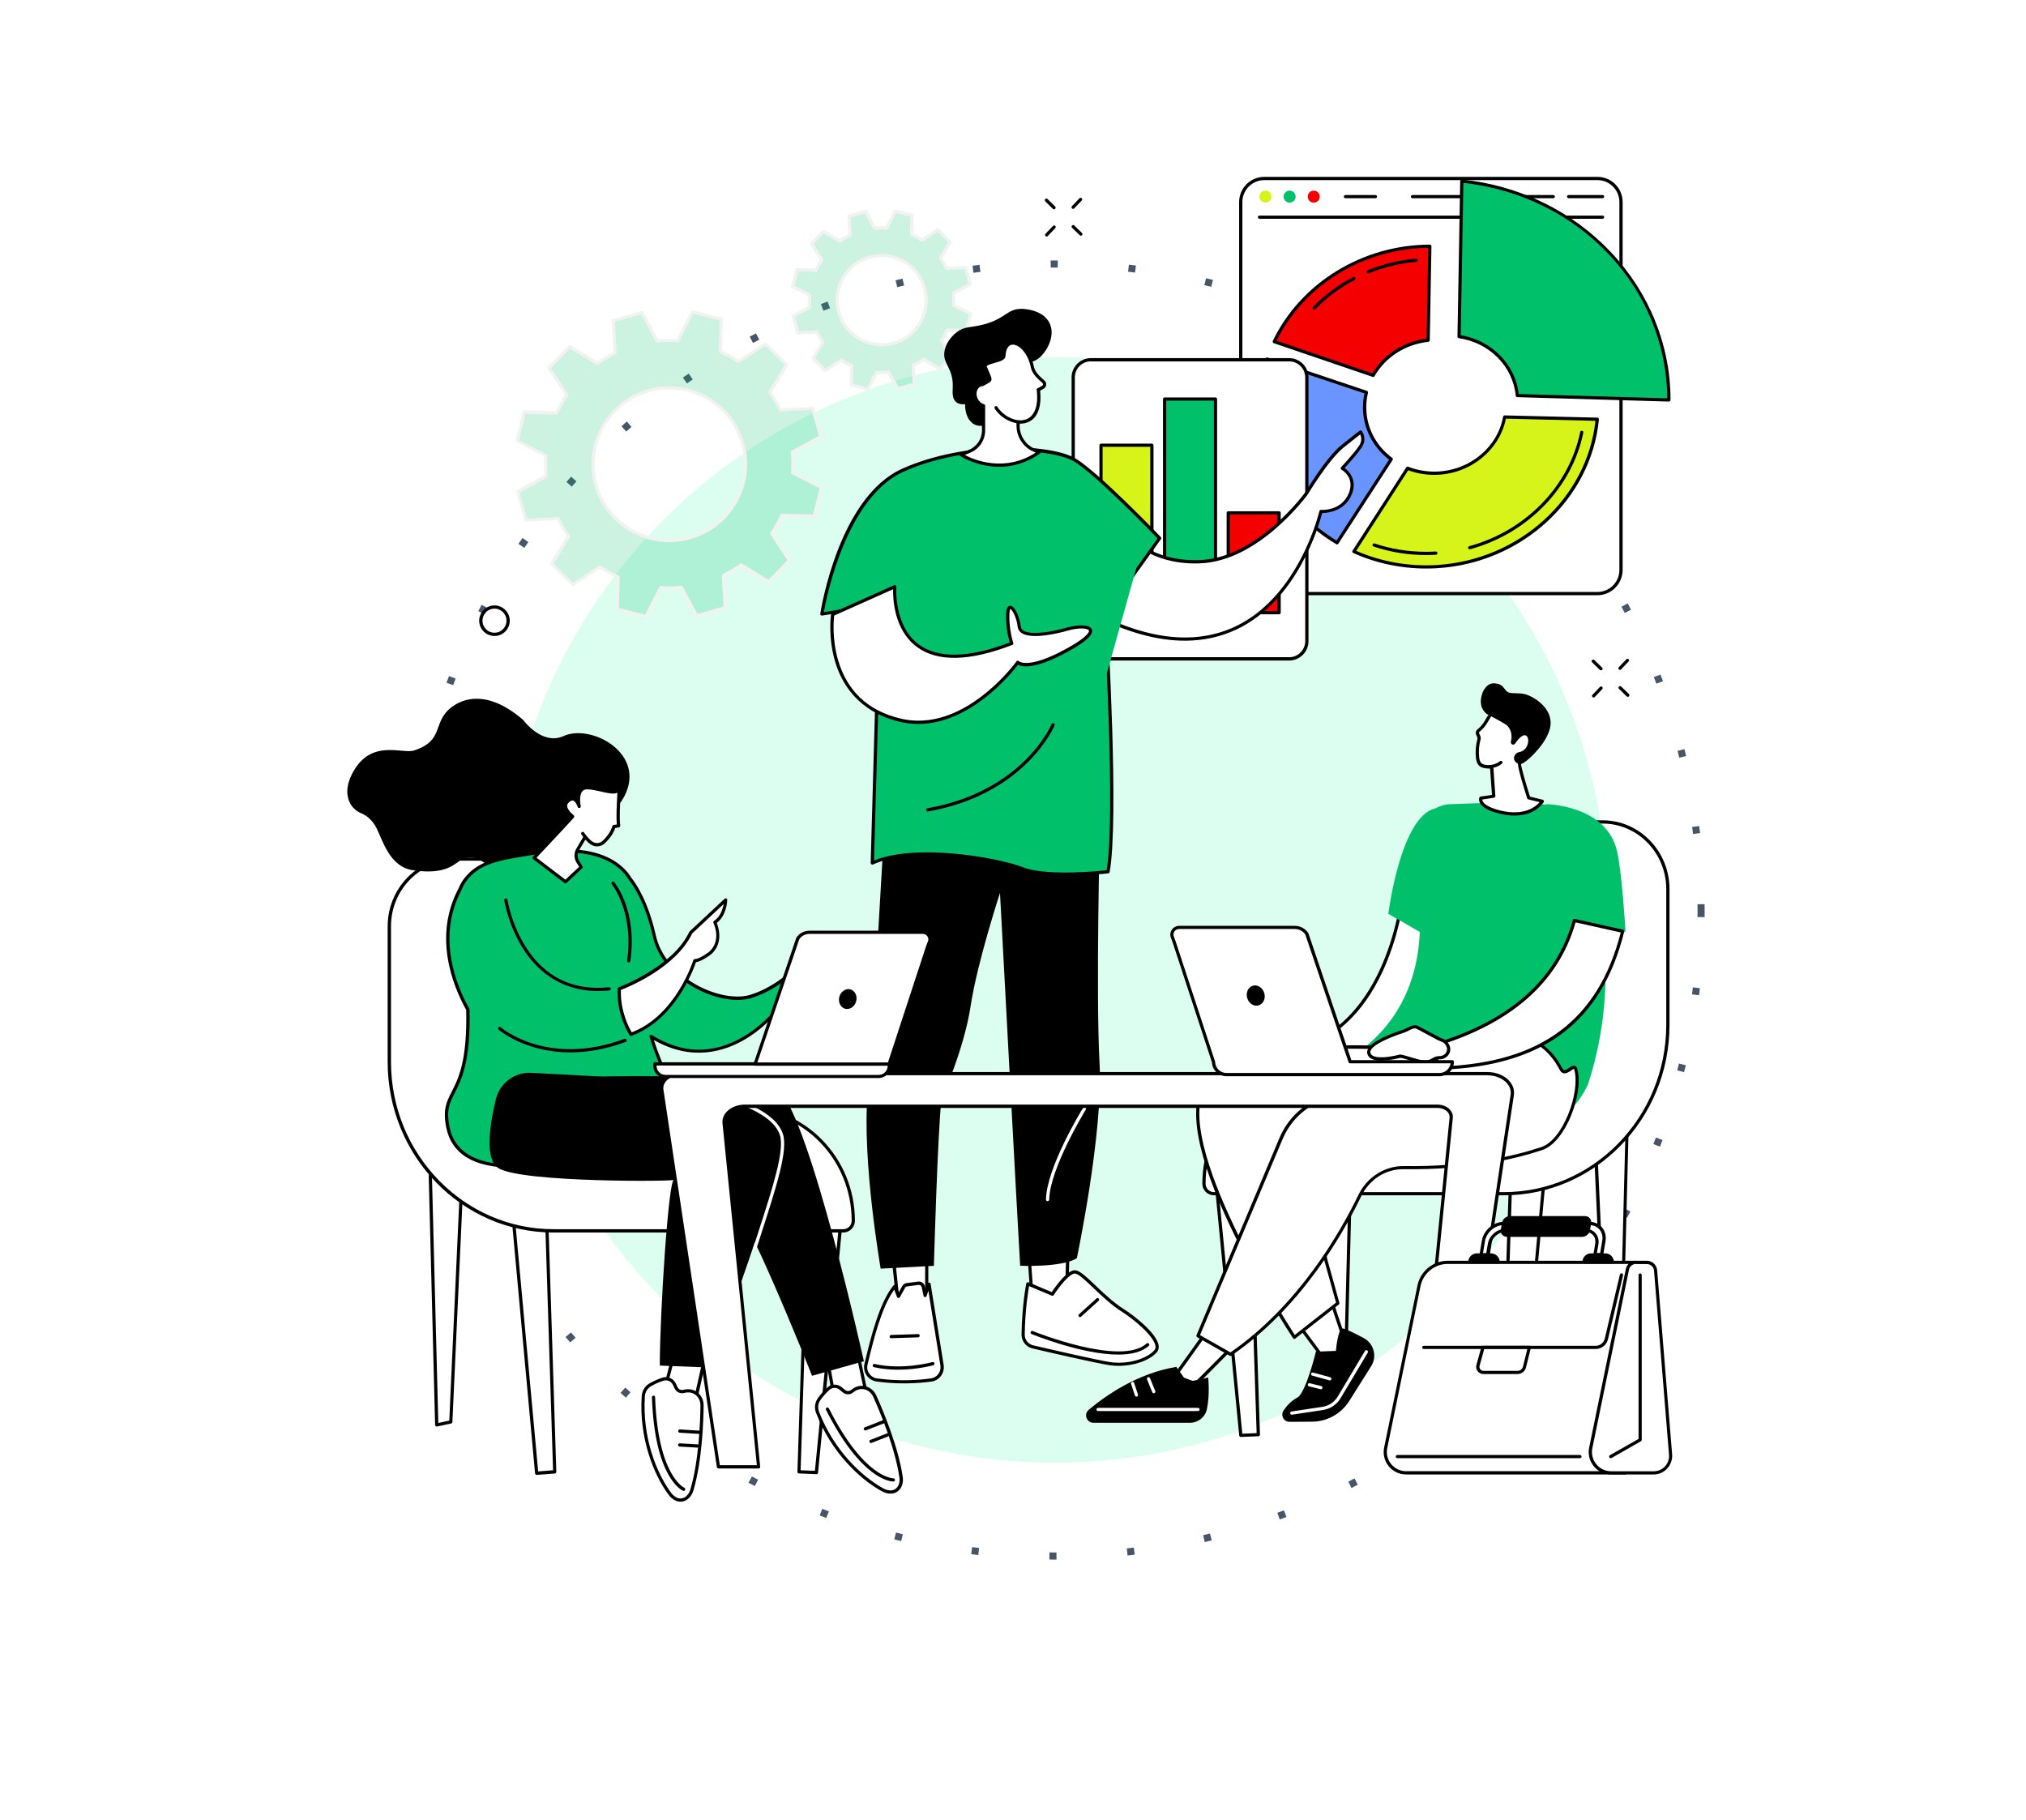
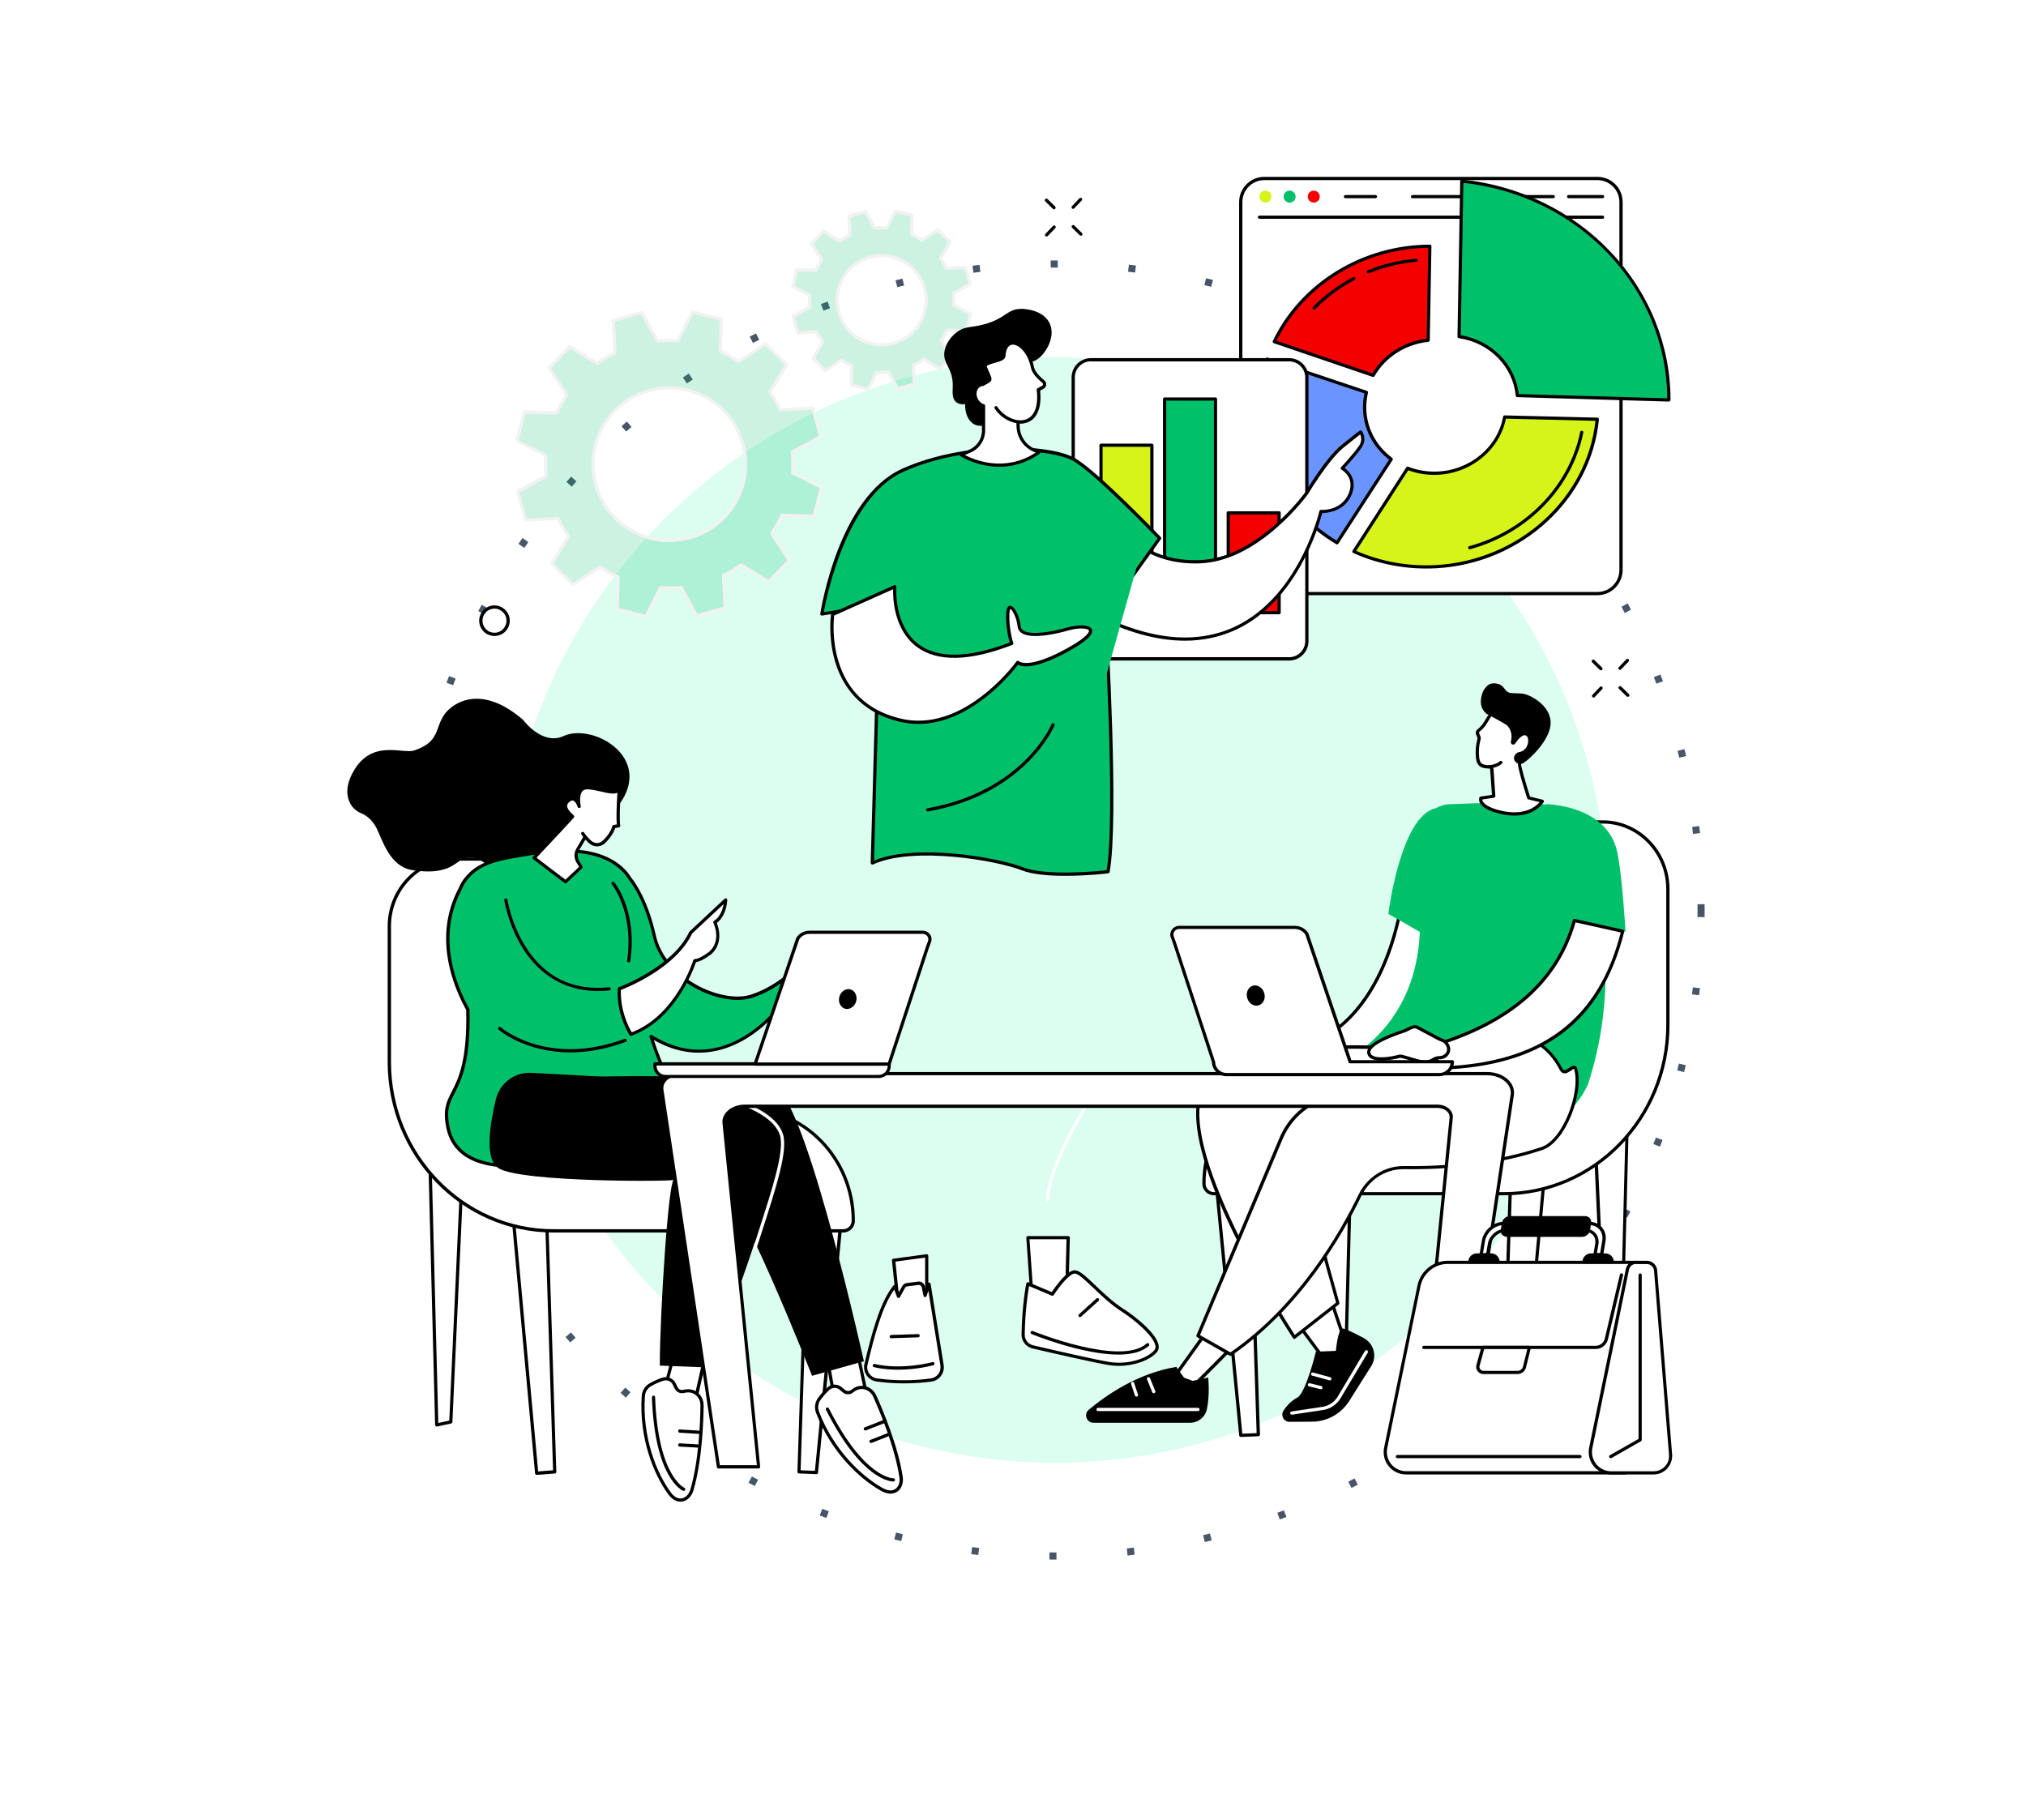
<svg xmlns="http://www.w3.org/2000/svg" width="630" height="566" viewBox="0 0 630 566" fill="none">
  <circle cx="328.072" cy="283" r="200.898" stroke="#475569" stroke-width="2.204" stroke-miterlimit="3.864" stroke-dasharray="2.2 22.04" />
  <g filter="url(#filter0_f_4186_40695)">
    <circle cx="328.071" cy="283" r="171.884" fill="#DBFEF1" />
  </g>
  <path d="M502.158 169.146C502.158 174.014 498.212 177.96 493.344 177.96C488.476 177.96 484.529 174.014 484.529 169.146C484.529 164.277 488.476 160.331 493.344 160.331C498.212 160.331 502.158 164.277 502.158 169.146Z" fill="#EF4444" />
  <circle cx="460.29" cy="433.582" r="5.142" fill="#00C16A" />
  <circle cx="129.744" cy="256.556" r="8.815" fill="#EAB308" />
  <g clip-path="url(#clip0_4186_40695)">
    <path d="M246.638 98.339L248.1 103.517L253.969 103.202C254.531 104.35 255.161 105.43 255.88 106.421L252.822 111.442L256.69 115.201L261.615 111.982C262.649 112.68 263.751 113.288 264.875 113.806L264.718 119.682L269.935 121.01L272.589 115.764C273.826 115.854 275.085 115.832 276.344 115.697L279.155 120.875L284.327 119.411L284.013 113.535C285.16 112.973 286.239 112.342 287.228 111.622L292.243 114.684L295.999 110.811L292.783 105.881C293.48 104.845 294.087 103.742 294.604 102.616L300.474 102.774L301.801 97.551L296.561 94.894C296.651 93.656 296.628 92.395 296.493 91.134L301.666 88.32L300.204 83.142L294.335 83.457C293.772 82.309 293.143 81.228 292.423 80.238L295.504 75.262L291.636 71.502L286.711 74.722C285.677 74.024 284.575 73.416 283.45 72.898L283.608 67.022L278.391 65.694L275.737 70.939C274.5 70.85 273.241 70.872 271.982 71.007L269.171 65.829L263.998 67.292L264.313 73.168C263.166 73.731 262.087 74.362 261.098 75.082L256.083 72.02L252.327 75.892L255.543 80.823C254.846 81.859 254.239 82.962 253.722 84.088L247.852 83.93L246.525 89.153L251.765 91.81C251.675 93.048 251.698 94.309 251.833 95.57L246.638 98.339ZM270.385 80.013C277.739 77.919 285.407 82.219 287.498 89.581C289.59 96.943 285.294 104.62 277.941 106.714C270.587 108.808 262.919 104.507 260.828 97.145C258.736 89.761 263.031 82.084 270.385 80.013Z" fill="#00C16A" fill-opacity="0.2" />
    <path d="M269.935 121.55C269.89 121.55 269.845 121.55 269.823 121.528L264.605 120.199C264.38 120.132 264.223 119.929 264.223 119.704L264.358 114.143C263.413 113.693 262.469 113.175 261.592 112.59L256.937 115.629C256.735 115.764 256.487 115.742 256.307 115.562L252.439 111.802C252.282 111.644 252.237 111.374 252.372 111.171L255.273 106.444C254.688 105.588 254.126 104.665 253.654 103.719L248.122 104.012C247.897 104.035 247.672 103.877 247.605 103.652L246.143 98.474C246.075 98.249 246.188 98.001 246.39 97.888L251.27 95.232C251.18 94.174 251.158 93.093 251.225 92.057L246.278 89.536C246.075 89.423 245.963 89.198 246.008 88.973L247.335 83.75C247.402 83.525 247.605 83.367 247.829 83.367L253.384 83.502C253.834 82.556 254.351 81.611 254.936 80.733L251.9 76.073C251.765 75.87 251.787 75.622 251.967 75.442L255.723 71.57C255.88 71.412 256.15 71.367 256.352 71.502L261.075 74.407C261.929 73.821 262.851 73.258 263.796 72.786L263.503 67.247C263.481 67.022 263.638 66.797 263.863 66.729L269.035 65.266C269.26 65.198 269.508 65.311 269.62 65.514L272.274 70.399C273.331 70.309 274.41 70.287 275.444 70.354L277.963 65.401C278.076 65.198 278.3 65.086 278.525 65.131L283.743 66.459C283.967 66.527 284.125 66.729 284.125 66.955L283.945 72.561C284.889 73.011 285.834 73.528 286.711 74.114L291.366 71.075C291.568 70.939 291.816 70.962 291.996 71.142L295.863 74.902C296.021 75.059 296.066 75.33 295.931 75.532L293.03 80.26C293.615 81.116 294.177 82.039 294.649 82.984L300.181 82.692C300.406 82.669 300.631 82.827 300.698 83.052L302.16 88.23C302.228 88.455 302.115 88.703 301.913 88.815L297.033 91.472C297.123 92.53 297.145 93.611 297.078 94.646L302.025 97.168C302.228 97.281 302.34 97.506 302.295 97.731L300.968 102.954C300.901 103.179 300.698 103.337 300.473 103.337L294.919 103.202C294.469 104.147 293.952 105.093 293.367 105.971L296.403 110.631C296.538 110.834 296.516 111.081 296.336 111.261L292.58 115.134C292.423 115.291 292.153 115.336 291.951 115.201L287.228 112.297C286.374 112.882 285.452 113.445 284.507 113.918L284.799 119.456C284.822 119.682 284.665 119.907 284.44 119.974L279.267 121.438C279.043 121.505 278.795 121.393 278.683 121.19L276.029 116.304C274.972 116.395 273.893 116.417 272.858 116.35L270.34 121.303C270.295 121.438 270.115 121.55 269.935 121.55ZM265.213 119.321L269.665 120.447L272.139 115.562C272.229 115.381 272.431 115.269 272.611 115.291C273.803 115.381 275.04 115.359 276.277 115.224C276.479 115.201 276.659 115.314 276.771 115.494L279.38 120.312L283.787 119.074L283.495 113.603C283.495 113.4 283.585 113.22 283.765 113.13C284.867 112.59 285.946 111.959 286.913 111.261C287.071 111.149 287.296 111.126 287.475 111.239L292.13 114.098L295.324 110.811L292.333 106.218C292.22 106.061 292.22 105.836 292.333 105.656C293.008 104.642 293.615 103.562 294.132 102.459C294.222 102.278 294.402 102.166 294.604 102.166L300.091 102.301L301.216 97.843L296.336 95.367C296.156 95.277 296.043 95.097 296.066 94.894C296.156 93.701 296.133 92.463 295.998 91.224C295.976 91.022 296.088 90.841 296.268 90.729L301.081 88.117L299.844 83.705L294.379 83.997C294.177 83.997 293.997 83.907 293.907 83.705C293.367 82.579 292.738 81.521 292.041 80.553C291.928 80.395 291.906 80.17 292.018 79.99L294.874 75.33L291.591 72.133L287.003 75.127C286.846 75.24 286.621 75.24 286.441 75.127C285.429 74.452 284.35 73.844 283.248 73.348C283.068 73.258 282.955 73.078 282.955 72.876L283.09 67.382L278.638 66.257L276.164 71.142C276.074 71.322 275.894 71.435 275.692 71.412C274.5 71.322 273.263 71.345 272.026 71.48C271.824 71.502 271.644 71.39 271.532 71.21L268.923 66.392L264.515 67.63L264.808 73.101C264.808 73.303 264.718 73.484 264.538 73.574C263.413 74.114 262.357 74.744 261.39 75.442C261.232 75.555 261.007 75.577 260.827 75.465L256.172 72.606L252.979 75.892L255.97 80.485C256.082 80.643 256.082 80.868 255.97 81.048C255.295 82.061 254.688 83.142 254.193 84.245C254.104 84.425 253.924 84.538 253.721 84.538L248.234 84.403L247.11 88.86L251.99 91.337C252.17 91.427 252.282 91.607 252.26 91.81C252.17 93.003 252.192 94.241 252.327 95.479C252.349 95.682 252.237 95.862 252.057 95.975L247.245 98.586L248.482 102.999L253.946 102.706C254.148 102.706 254.328 102.796 254.418 102.976C254.958 104.102 255.588 105.16 256.285 106.128C256.397 106.286 256.42 106.511 256.307 106.691L253.451 111.351L256.735 114.548L261.322 111.554C261.48 111.442 261.704 111.442 261.884 111.554C262.896 112.23 263.976 112.837 265.078 113.333C265.257 113.423 265.37 113.603 265.37 113.805L265.213 119.321ZM274.14 107.727C271.712 107.727 269.328 107.096 267.146 105.903C263.796 104.035 261.39 100.973 260.333 97.258C259.298 93.566 259.748 89.693 261.614 86.339C263.481 82.984 266.539 80.575 270.25 79.517C273.938 78.482 277.806 78.932 281.156 80.8C284.507 82.669 286.913 85.731 287.97 89.446C289.005 93.138 288.555 97.01 286.688 100.365C284.822 103.719 281.764 106.128 278.053 107.186C276.771 107.547 275.444 107.727 274.14 107.727ZM270.52 80.485C267.079 81.453 264.246 83.705 262.491 86.834C260.76 89.941 260.333 93.566 261.3 96.988C262.267 100.432 264.515 103.269 267.641 105.025C270.745 106.759 274.365 107.186 277.783 106.218C281.224 105.25 284.057 102.999 285.811 99.87C287.543 96.763 287.97 93.138 287.003 89.716C286.036 86.271 283.787 83.435 280.662 81.678C277.558 79.945 273.96 79.517 270.52 80.485Z" fill="#F2F2F2" />
    <path d="M161.004 152.889L163.5 161.759L173.552 161.219C174.497 163.177 175.599 165.024 176.836 166.735L171.596 175.312L178.207 181.751L186.64 176.258C188.417 177.451 190.283 178.509 192.24 179.387L191.97 189.451L200.898 191.725L205.44 182.764C207.554 182.922 209.69 182.877 211.849 182.674L216.639 191.522L225.499 189.023L224.96 178.96C226.916 178.014 228.76 176.911 230.469 175.673L239.037 180.918L245.469 174.299L239.982 165.857C241.173 164.078 242.23 162.209 243.107 160.251L253.159 160.521L255.431 151.583L246.481 147.035C246.638 144.919 246.593 142.78 246.391 140.619L255.228 135.823L252.732 126.953L242.68 127.493C241.736 125.535 240.634 123.689 239.397 121.977L244.636 113.4L238.025 106.961L229.592 112.454C227.816 111.261 225.949 110.203 223.993 109.325L224.263 99.261L215.335 96.987L210.792 105.948C208.678 105.79 206.542 105.835 204.383 106.038L199.593 97.19L190.733 99.689L191.273 109.753C189.316 110.698 187.472 111.801 185.763 113.04L177.195 107.794L170.741 114.39L176.228 122.833C175.037 124.612 173.98 126.48 173.103 128.439L163.051 128.169L160.779 137.107L169.729 141.654C169.572 143.771 169.617 145.909 169.819 148.071L161.004 152.889ZM201.662 121.505C214.255 117.948 227.366 125.264 230.919 137.895C234.472 150.502 227.163 163.628 214.548 167.185C201.955 170.742 188.844 163.425 185.291 150.795C181.738 138.187 189.047 125.084 201.662 121.505Z" fill="#00C16A" fill-opacity="0.2" />
    <path d="M200.875 192.22C200.83 192.22 200.785 192.22 200.762 192.198L191.835 189.924C191.61 189.856 191.452 189.654 191.452 189.429L191.7 179.68C189.946 178.87 188.237 177.902 186.618 176.821L178.454 182.134C178.252 182.269 178.005 182.247 177.825 182.067L171.213 175.628C171.056 175.47 171.011 175.2 171.146 174.997L176.228 166.712C175.126 165.136 174.114 163.448 173.26 161.692L163.545 162.21C163.32 162.232 163.095 162.075 163.028 161.849L160.532 152.979C160.464 152.754 160.577 152.506 160.779 152.394L169.324 147.756C169.144 145.797 169.122 143.839 169.234 141.902L160.577 137.49C160.374 137.377 160.262 137.152 160.307 136.927L162.578 127.989C162.645 127.764 162.825 127.606 163.073 127.606L172.81 127.854C173.62 126.098 174.587 124.387 175.666 122.766L170.314 114.661C170.179 114.458 170.201 114.211 170.381 114.03L176.813 107.411C176.97 107.254 177.24 107.209 177.442 107.344L185.718 112.432C187.292 111.329 188.979 110.316 190.733 109.46L190.216 99.734C190.193 99.509 190.35 99.284 190.575 99.216L199.436 96.717C199.66 96.65 199.908 96.762 200.02 96.965L204.653 105.52C206.609 105.34 208.566 105.318 210.5 105.43L214.907 96.762C215.02 96.56 215.245 96.447 215.469 96.492L224.397 98.766C224.622 98.834 224.779 99.036 224.779 99.261L224.532 109.01C226.286 109.82 227.995 110.788 229.614 111.869L237.777 106.556C237.98 106.421 238.227 106.443 238.407 106.623L245.018 113.062C245.176 113.22 245.221 113.49 245.086 113.693L240.004 121.978C241.106 123.554 242.095 125.242 242.972 126.998L252.687 126.48C252.912 126.458 253.137 126.616 253.204 126.841L255.7 135.711C255.768 135.936 255.655 136.184 255.453 136.296L246.907 140.934C247.087 142.893 247.11 144.852 246.997 146.788L255.655 151.2C255.858 151.313 255.97 151.538 255.925 151.763L253.654 160.701C253.586 160.926 253.384 161.084 253.159 161.084L243.422 160.836C242.612 162.592 241.645 164.303 240.566 165.924L245.873 174.097C246.008 174.299 245.985 174.547 245.806 174.727L239.374 181.346C239.217 181.504 238.947 181.549 238.744 181.414L230.469 176.326C228.895 177.429 227.208 178.442 225.454 179.298L225.971 189.023C225.994 189.249 225.836 189.474 225.611 189.541L216.751 192.04C216.526 192.108 216.279 191.995 216.167 191.793L211.534 183.237C209.578 183.418 207.621 183.44 205.687 183.327L201.325 191.95C201.235 192.13 201.055 192.22 200.875 192.22ZM192.442 189.068L200.605 191.14L204.968 182.539C205.058 182.359 205.26 182.247 205.44 182.269C207.509 182.404 209.645 182.382 211.781 182.179C211.984 182.157 212.164 182.269 212.276 182.449L216.886 190.937L224.982 188.641L224.465 178.982C224.465 178.78 224.555 178.6 224.734 178.51C226.646 177.564 228.49 176.483 230.176 175.268C230.334 175.155 230.559 175.132 230.739 175.245L238.969 180.288L244.839 174.254L239.576 166.15C239.464 165.992 239.464 165.767 239.576 165.587C240.746 163.831 241.803 161.985 242.657 160.048C242.747 159.868 242.927 159.756 243.129 159.756L252.777 160.003L254.846 151.831L246.255 147.463C246.075 147.373 245.963 147.193 245.985 146.99C246.12 144.919 246.098 142.78 245.895 140.642C245.873 140.439 245.985 140.259 246.165 140.146L254.643 135.531L252.35 127.426L242.702 127.944C242.5 127.944 242.32 127.854 242.23 127.674C241.285 125.738 240.206 123.914 238.992 122.225C238.879 122.068 238.857 121.843 238.969 121.663L244.007 113.423L237.98 107.592L229.884 112.86C229.727 112.972 229.502 112.972 229.322 112.86C227.568 111.689 225.724 110.631 223.79 109.775C223.61 109.685 223.498 109.505 223.498 109.303L223.745 99.644L215.582 97.573L211.219 106.173C211.129 106.353 210.949 106.466 210.747 106.443C208.678 106.308 206.542 106.331 204.405 106.533C204.203 106.556 204.023 106.443 203.911 106.263L199.323 97.776L191.228 100.072L191.745 109.73C191.745 109.933 191.655 110.113 191.475 110.203C189.541 111.149 187.719 112.229 186.033 113.445C185.875 113.558 185.651 113.58 185.471 113.468L177.24 108.425L171.371 114.458L176.633 122.563C176.745 122.721 176.745 122.946 176.633 123.126C175.464 124.882 174.429 126.728 173.552 128.664C173.462 128.844 173.282 128.957 173.08 128.957L163.433 128.709L161.364 136.882L169.954 141.249C170.134 141.339 170.246 141.52 170.224 141.722C170.089 143.793 170.111 145.932 170.314 148.071C170.336 148.274 170.224 148.454 170.044 148.566L161.566 153.182L163.86 161.287L173.507 160.769C173.709 160.746 173.889 160.859 173.979 161.039C174.924 162.975 176.003 164.799 177.218 166.487C177.33 166.645 177.353 166.87 177.24 167.05L172.203 175.29L178.23 181.166L186.325 175.898C186.483 175.785 186.707 175.785 186.887 175.898C188.641 177.069 190.485 178.127 192.419 178.982C192.599 179.072 192.712 179.252 192.712 179.455L192.442 189.068ZM208.116 168.604C197.547 168.604 187.832 161.624 184.818 150.953C181.198 138.098 188.686 124.679 201.527 121.032C207.756 119.276 214.278 120.042 219.922 123.193C225.566 126.345 229.637 131.524 231.413 137.76C233.167 143.996 232.403 150.525 229.254 156.176C226.106 161.827 220.934 165.902 214.705 167.68C212.501 168.288 210.297 168.604 208.116 168.604ZM208.138 121.1C206.025 121.1 203.888 121.392 201.797 121.978C189.473 125.467 182.3 138.323 185.785 150.66C189.271 162.998 202.112 170.179 214.435 166.69C220.394 165.001 225.342 161.084 228.377 155.681C231.413 150.255 232.133 143.996 230.446 138.007C228.76 132.041 224.847 127.088 219.45 124.049C215.919 122.113 212.051 121.1 208.138 121.1Z" fill="#F2F2F2" />
    <path d="M496.745 55.495H393.144C389.096 55.495 385.812 58.782 385.812 62.835V177.271C385.812 181.324 389.096 184.611 393.144 184.611H496.745C500.793 184.611 504.076 181.324 504.076 177.271V62.835C504.054 58.782 500.77 55.495 496.745 55.495Z" fill="white" />
    <path d="M496.746 185.106H393.144C388.826 185.106 385.318 181.594 385.318 177.272V62.835C385.318 58.512 388.826 55 393.144 55H496.746C501.063 55 504.571 58.512 504.571 62.835V177.272C504.549 181.594 501.041 185.106 496.746 185.106ZM393.144 56.013C389.389 56.013 386.33 59.075 386.33 62.835V177.272C386.33 181.031 389.389 184.093 393.144 184.093H496.746C500.501 184.093 503.56 181.031 503.56 177.272V62.835C503.56 59.075 500.501 56.013 496.746 56.013H393.144Z" fill="black" />
    <path d="M498.342 68.035H391.637C391.367 68.035 391.143 67.81 391.143 67.54C391.143 67.27 391.367 67.045 391.637 67.045H498.342C498.612 67.045 498.837 67.27 498.837 67.54C498.837 67.81 498.612 68.035 498.342 68.035Z" fill="black" />
    <path d="M393.503 63.015C394.534 63.015 395.37 62.178 395.37 61.147C395.37 60.114 394.534 59.278 393.503 59.278C392.472 59.278 391.637 60.114 391.637 61.147C391.637 62.178 392.472 63.015 393.503 63.015Z" fill="#D6F419" />
    <path d="M401.015 63.015C402.046 63.015 402.881 62.178 402.881 61.147C402.881 60.114 402.046 59.278 401.015 59.278C399.984 59.278 399.148 60.114 399.148 61.147C399.148 62.178 399.984 63.015 401.015 63.015Z" fill="#00C16A" />
    <path d="M408.525 63.015C409.556 63.015 410.391 62.178 410.391 61.147C410.391 60.114 409.556 59.278 408.525 59.278C407.494 59.278 406.658 60.114 406.658 61.147C406.658 62.178 407.494 63.015 408.525 63.015Z" fill="#F50000" />
    <path d="M498.341 61.642H487.772C487.502 61.642 487.277 61.417 487.277 61.147C487.277 60.877 487.502 60.651 487.772 60.651H498.341C498.611 60.651 498.836 60.877 498.836 61.147C498.836 61.417 498.611 61.642 498.341 61.642Z" fill="black" />
    <path d="M483.005 61.642H439.221C438.951 61.642 438.727 61.417 438.727 61.147C438.727 60.877 438.951 60.651 439.221 60.651H483.005C483.275 60.651 483.5 60.877 483.5 61.147C483.5 61.417 483.275 61.642 483.005 61.642Z" fill="black" />
    <path d="M427.708 61.642H418.376C418.106 61.642 417.881 61.417 417.881 61.147C417.881 60.877 418.106 60.651 418.376 60.651H427.708C427.978 60.651 428.203 60.877 428.203 61.147C428.203 61.417 427.978 61.642 427.708 61.642Z" fill="black" />
    <path d="M426.989 116.732C430.407 110.766 436.749 106.534 444.125 105.768L444.642 76.545C423.458 76.613 404.748 88.568 396.248 106.241L426.989 116.732Z" fill="#F50000" />
    <path d="M426.989 117.228C426.944 117.228 426.877 117.228 426.832 117.205L396.068 106.714C395.933 106.669 395.821 106.556 395.776 106.444C395.731 106.309 395.731 106.151 395.776 106.038C404.524 87.892 423.706 76.14 444.62 76.073C444.777 76.073 444.889 76.118 444.979 76.23C445.069 76.32 445.137 76.456 445.114 76.591L444.597 105.813C444.597 106.061 444.395 106.286 444.147 106.309C437.064 107.052 430.812 111.036 427.394 117.025C427.349 117.138 427.169 117.228 426.989 117.228ZM396.945 105.948L426.764 116.125C430.295 110.203 436.546 106.196 443.63 105.318L444.125 77.063C423.976 77.311 405.558 88.59 396.945 105.948Z" fill="black" />
    <path d="M425.549 85.01C425.347 85.01 425.167 84.898 425.077 84.695C424.965 84.448 425.1 84.155 425.347 84.042C430.137 82.106 435.174 80.891 440.324 80.44C440.594 80.418 440.841 80.62 440.864 80.891C440.886 81.161 440.684 81.408 440.414 81.431C435.354 81.859 430.407 83.052 425.729 84.965C425.684 84.988 425.617 85.01 425.549 85.01Z" fill="black" />
    <path d="M408.66 96.267C408.525 96.267 408.413 96.222 408.3 96.132C408.098 95.93 408.098 95.615 408.3 95.434C411.921 91.742 416.104 88.635 420.759 86.181C421.006 86.046 421.298 86.136 421.433 86.384C421.568 86.632 421.478 86.924 421.231 87.059C416.666 89.446 412.573 92.508 409.02 96.11C408.93 96.222 408.795 96.267 408.66 96.267Z" fill="black" />
    <path d="M467.873 129.678C466.141 139.269 457.393 146.811 446.711 147.148C443.518 147.238 440.482 146.698 437.716 145.617L421.008 171.508C428.766 175.02 437.536 176.731 446.711 176.213C473.382 174.683 494.363 154.578 496.702 130.376L467.873 129.678Z" fill="#D6F419" />
    <path d="M443.495 176.799C435.625 176.799 427.821 175.156 420.783 171.959C420.648 171.891 420.558 171.778 420.513 171.643C420.468 171.508 420.49 171.351 420.58 171.238L437.289 145.347C437.424 145.145 437.671 145.055 437.896 145.145C440.684 146.225 443.653 146.743 446.711 146.653C456.966 146.338 465.668 139.156 467.4 129.588C467.445 129.34 467.67 129.183 467.895 129.183L496.702 129.881C496.837 129.881 496.971 129.948 497.061 130.038C497.151 130.151 497.196 130.286 497.196 130.421C494.813 155.298 473.112 175.201 446.756 176.709C445.654 176.776 444.575 176.799 443.495 176.799ZM421.727 171.306C429.463 174.683 438.053 176.214 446.666 175.718C472.347 174.232 493.508 155.006 496.117 130.871L468.277 130.196C466.276 140.012 457.28 147.329 446.711 147.666C443.653 147.756 440.707 147.284 437.896 146.248L421.727 171.306Z" fill="black" />
-     <path d="M443.45 172.611C437.828 172.611 432.319 171.711 427.124 169.955C426.854 169.865 426.719 169.572 426.809 169.324C426.899 169.054 427.191 168.919 427.439 169.009C432.543 170.743 437.918 171.598 443.45 171.598C444.439 171.598 445.451 171.576 446.441 171.508C446.711 171.486 446.958 171.711 446.981 171.981C447.003 172.251 446.778 172.499 446.508 172.521C445.474 172.589 444.462 172.611 443.45 172.611Z" fill="black" />
    <path d="M457.009 170.81C456.784 170.81 456.582 170.653 456.537 170.45C456.47 170.18 456.627 169.91 456.897 169.842C474.415 165.069 487.953 151.134 491.371 134.361C491.416 134.091 491.686 133.911 491.955 133.978C492.225 134.023 492.405 134.293 492.338 134.563C488.852 151.696 475.022 165.925 457.144 170.81C457.099 170.81 457.054 170.81 457.009 170.81Z" fill="black" />
    <path d="M415.767 168.784L432.611 142.826C427.574 139.089 424.335 133.28 424.335 126.684C424.335 125.085 424.515 123.532 424.875 122.046L393.999 111.689C392.335 116.552 391.436 121.731 391.436 127.089C391.458 144.852 401.195 160.139 415.767 168.784Z" fill="#6A94FF" />
    <path d="M415.767 169.302C415.677 169.302 415.587 169.28 415.52 169.235C400.138 160.094 390.963 144.357 390.963 127.089C390.963 121.776 391.84 116.553 393.549 111.509C393.639 111.239 393.931 111.104 394.179 111.194L425.054 121.551C425.302 121.641 425.437 121.888 425.392 122.136C425.032 123.622 424.852 125.13 424.852 126.661C424.852 132.852 427.798 138.593 432.925 142.398C433.128 142.556 433.195 142.848 433.038 143.074L416.194 169.032C416.082 169.212 415.924 169.302 415.767 169.302ZM394.336 112.32C392.762 117.093 391.975 122.068 391.975 127.089C391.975 143.839 400.813 159.126 415.61 168.109L431.936 142.939C426.786 138.954 423.818 133.033 423.818 126.661C423.818 125.22 423.975 123.757 424.29 122.339L394.336 112.32Z" fill="black" />
    <path d="M453.703 104.665C463.44 106.106 470.929 113.67 471.828 123.014L518.94 124.387C518.94 124.364 518.94 124.342 518.94 124.319C518.94 89.716 491.393 60.111 454.558 56.306L453.703 104.665Z" fill="#00C16A" />
    <path d="M518.941 124.882L471.829 123.509C471.582 123.509 471.379 123.306 471.334 123.059C470.457 113.941 463.194 106.579 453.636 105.16C453.389 105.115 453.209 104.913 453.209 104.665L454.064 56.306C454.064 56.171 454.131 56.035 454.243 55.946C454.356 55.855 454.491 55.81 454.626 55.833C472.504 57.679 488.965 65.716 500.951 78.459C512.892 91.134 519.458 107.434 519.458 124.364C519.458 124.5 519.413 124.657 519.301 124.747C519.188 124.815 519.076 124.882 518.941 124.882ZM472.279 122.541L518.446 123.869C518.199 89.513 491.079 60.831 455.053 56.868L454.221 104.237C463.846 105.858 471.199 113.288 472.279 122.541Z" fill="black" />
    <path d="M400.88 111.869H339.218C336.183 111.869 333.709 114.346 333.709 117.385V199.402C333.709 202.442 336.183 204.918 339.218 204.918H400.88C403.916 204.918 406.39 202.442 406.39 199.402V117.385C406.39 114.346 403.916 111.869 400.88 111.869Z" fill="white" />
    <path d="M400.881 205.414H339.219C335.913 205.414 333.215 202.712 333.215 199.402V117.385C333.215 114.076 335.913 111.374 339.219 111.374H400.881C404.187 111.374 406.885 114.076 406.885 117.385V199.402C406.885 202.712 404.187 205.414 400.881 205.414ZM339.219 112.365C336.453 112.365 334.227 114.616 334.227 117.363V199.38C334.227 202.149 336.476 204.378 339.219 204.378H400.881C403.647 204.378 405.873 202.127 405.873 199.38V117.385C405.873 114.616 403.624 112.387 400.881 112.387H339.219V112.365Z" fill="black" />
    <path d="M358.199 138.458H342.367V190.532H358.199V138.458Z" fill="#D6F419" />
    <path d="M358.199 191.027H342.368C342.098 191.027 341.873 190.802 341.873 190.532V138.458C341.873 138.188 342.098 137.962 342.368 137.962H358.199C358.469 137.962 358.694 138.188 358.694 138.458V190.532C358.694 190.802 358.469 191.027 358.199 191.027ZM342.863 190.036H357.682V138.953H342.863V190.036Z" fill="black" />
    <path d="M377.966 124.094H362.135V190.532H377.966V124.094Z" fill="#00C16A" />
    <path d="M377.967 191.027H362.135C361.865 191.027 361.641 190.802 361.641 190.532V124.094C361.641 123.824 361.865 123.599 362.135 123.599H377.967C378.237 123.599 378.462 123.824 378.462 124.094V190.532C378.462 190.802 378.237 191.027 377.967 191.027ZM362.653 190.036H377.472V124.589H362.653V190.036Z" fill="black" />
    <path d="M397.755 159.485H381.924V190.532H397.755V159.485Z" fill="#F50000" />
    <path d="M397.756 191.027H381.924C381.655 191.027 381.43 190.802 381.43 190.532V159.486C381.43 159.215 381.655 158.99 381.924 158.99H397.756C398.026 158.99 398.251 159.215 398.251 159.486V190.532C398.251 190.802 398.026 191.027 397.756 191.027ZM382.419 190.037H397.239V159.981H382.419V190.037Z" fill="black" />
    <path d="M277.873 391.917L279.267 405.11L288.172 406.168V390.521L277.873 391.917Z" fill="white" />
    <path d="M288.172 406.663C288.15 406.663 288.127 406.663 288.105 406.663L279.199 405.628C278.975 405.605 278.795 405.425 278.75 405.177L277.355 391.984C277.333 391.714 277.513 391.467 277.783 391.444L288.082 390.048C288.217 390.026 288.374 390.071 288.487 390.161C288.599 390.251 288.667 390.386 288.667 390.544V406.191C288.667 406.326 288.599 406.461 288.509 406.573C288.419 406.618 288.307 406.663 288.172 406.663ZM279.717 404.66L287.677 405.583V391.084L278.435 392.345L279.717 404.66Z" fill="black" />
    <path d="M289.589 429.132C285.878 429.65 279.784 430.122 272.633 429.132C270.294 428.817 268.743 426.543 269.305 424.224C270.879 417.83 273.6 405.672 278.255 400.044L279.402 403.106L280.999 400.224C281.223 399.841 281.606 399.571 282.056 399.504L285.564 399.053C286.283 398.963 286.98 399.436 287.115 400.157L287.678 402.813L288.892 399.346L292.962 424.674C293.232 426.835 291.725 428.817 289.589 429.132Z" fill="white" />
    <path d="M281.156 430.212C278.547 430.212 275.646 430.055 272.565 429.627C271.306 429.447 270.182 428.749 269.462 427.691C268.743 426.633 268.518 425.327 268.81 424.111L269.147 422.738C270.744 416.141 273.442 405.065 277.85 399.729C277.963 399.594 278.142 399.526 278.322 399.549C278.502 399.571 278.637 399.706 278.705 399.864L279.469 401.913L280.549 399.977C280.841 399.436 281.381 399.076 281.988 399.008L285.496 398.558C286.463 398.423 287.407 399.099 287.61 400.067L287.79 400.967L288.419 399.189C288.487 398.963 288.712 398.828 288.937 398.851C289.161 398.873 289.341 399.054 289.386 399.279L293.457 424.607C293.772 427.06 292.062 429.312 289.656 429.65C287.452 429.942 284.551 430.212 281.156 430.212ZM278.075 401.057C274.117 406.438 271.621 416.727 270.114 422.963L269.777 424.359C269.53 425.327 269.71 426.318 270.272 427.151C270.834 427.961 271.711 428.524 272.678 428.659C279.694 429.627 285.698 429.199 289.499 428.659C291.365 428.389 292.692 426.655 292.445 424.764L288.689 401.417L288.127 403.038C288.06 403.241 287.835 403.399 287.632 403.376C287.407 403.354 287.228 403.196 287.183 402.971L286.62 400.314C286.53 399.842 286.081 399.526 285.608 399.594L282.1 400.044C281.808 400.089 281.561 400.247 281.426 400.517L279.829 403.399C279.739 403.579 279.559 403.669 279.357 403.646C279.154 403.624 278.997 403.511 278.93 403.331L278.075 401.057Z" fill="black" />
    <path d="M279.266 425.957C276.882 425.957 274.319 425.755 271.755 425.169C271.485 425.102 271.328 424.832 271.373 424.561C271.44 424.291 271.71 424.134 271.98 424.179C280.705 426.16 289.858 423.616 289.948 423.593C290.218 423.526 290.488 423.661 290.577 423.931C290.645 424.201 290.51 424.471 290.24 424.561C289.948 424.629 285.203 425.957 279.266 425.957Z" fill="black" />
    <path d="M277.131 416.164C276.862 416.164 276.637 415.962 276.637 415.669C276.637 415.399 276.839 415.151 277.131 415.151L285.474 414.881C285.744 414.881 285.992 415.083 285.992 415.376C285.992 415.646 285.789 415.894 285.497 415.894L277.131 416.164Z" fill="black" />
    <path d="M319.611 384.893L320.961 404.164H331.665L332.16 384.893H319.611Z" fill="white" />
    <path d="M331.664 404.66H320.96C320.69 404.66 320.488 404.457 320.465 404.187L319.139 384.938C319.139 384.803 319.184 384.668 319.274 384.555C319.364 384.443 319.498 384.397 319.633 384.397H332.182C332.317 384.397 332.451 384.443 332.541 384.555C332.631 384.645 332.676 384.78 332.676 384.915L332.182 404.164C332.159 404.435 331.934 404.66 331.664 404.66ZM321.41 403.647H331.17L331.642 385.388H320.128L321.41 403.647Z" fill="black" />
    <path d="M318.149 415.016C318.126 416.84 319.363 418.438 321.14 418.843C327.301 420.284 341.176 423.481 345.157 424.067C350.306 424.832 356.603 423.256 359.324 420.239C362.045 417.222 353.252 410.041 349.07 407.429C342.863 403.534 336.904 395.857 334.407 395.519C331.911 395.182 327.234 402.431 327.234 402.431L319.61 399.234C319.61 399.234 318.284 405.785 318.149 415.016Z" fill="white" />
    <path d="M347.833 424.764C346.889 424.764 345.967 424.697 345.067 424.562C341.064 423.976 326.92 420.712 321.028 419.338C319.049 418.866 317.632 417.064 317.655 415.016C317.789 405.83 319.116 399.211 319.139 399.144C319.161 398.986 319.274 398.873 319.386 398.806C319.521 398.738 319.678 398.738 319.813 398.783L327.054 401.823C328.246 400.044 332.002 394.686 334.475 395.046C335.892 395.249 337.916 397.162 340.705 399.819C343.313 402.296 346.282 405.11 349.317 407.023C352.668 409.117 359.774 414.678 360.292 418.438C360.404 419.293 360.202 420.014 359.684 420.577C357.391 423.143 352.533 424.764 347.833 424.764ZM319.993 399.954C319.678 401.778 318.756 407.541 318.644 415.038C318.622 416.614 319.723 418.01 321.253 418.37C327.144 419.744 341.244 422.986 345.225 423.593C350.374 424.359 356.401 422.76 358.942 419.924C359.257 419.564 359.37 419.136 359.302 418.595C358.852 415.398 352.241 410.04 348.8 407.879C345.674 405.92 342.661 403.061 340.03 400.562C337.669 398.311 335.442 396.194 334.341 396.059C332.766 395.834 329.416 400.044 327.662 402.746C327.527 402.948 327.279 403.038 327.054 402.926L319.993 399.954Z" fill="black" />
    <path d="M347.72 421.252C336.589 421.252 321.589 415.196 320.757 414.858C320.51 414.746 320.375 414.453 320.487 414.205C320.6 413.958 320.892 413.823 321.139 413.935C321.409 414.048 348.575 425.034 356.558 417.807C356.76 417.627 357.075 417.627 357.255 417.853C357.435 418.055 357.435 418.37 357.21 418.55C355.029 420.509 351.611 421.252 347.72 421.252Z" fill="black" />
    <path d="M335.846 409.59C335.711 409.59 335.576 409.545 335.464 409.432C335.284 409.23 335.284 408.914 335.509 408.734L340.951 403.804C341.153 403.624 341.468 403.624 341.648 403.849C341.828 404.051 341.828 404.367 341.603 404.547L336.161 409.477C336.071 409.545 335.958 409.59 335.846 409.59Z" fill="black" />
-     <path d="M274.838 259.401C274.838 259.401 271.509 319.58 269.778 340.361C268.046 361.141 273.848 394.528 273.848 394.528L290.399 393.65C290.399 393.65 291.523 353.036 292.76 341.779C292.76 341.779 299.754 326.492 301.823 312.871C303.892 299.228 310.953 277.705 310.953 277.705C310.953 277.705 316.687 385.185 317.227 393.628C317.227 393.628 330.203 394.213 334.858 391.286C334.858 391.286 343.111 352.09 341.919 330.77C340.727 309.449 342.031 256.475 342.031 256.475L274.838 259.401Z" fill="black" />
    <path d="M289.701 342.274H284.641C284.371 342.274 284.146 342.049 284.146 341.779C284.146 341.509 284.371 341.284 284.641 341.284H289.701C289.971 341.284 290.196 341.509 290.196 341.779C290.218 342.049 289.993 342.274 289.701 342.274Z" fill="white" />
    <path d="M325.749 373.546C325.456 373.546 325.254 373.32 325.254 373.028C325.434 363.099 336.318 345.291 336.79 344.525C336.925 344.3 337.24 344.21 337.487 344.368C337.712 344.503 337.802 344.818 337.645 345.066C337.532 345.246 326.423 363.392 326.266 373.05C326.243 373.32 326.018 373.546 325.749 373.546Z" fill="white" />
    <path d="M347.269 163.155C348.483 163.065 354.398 175.178 372.883 174.682C391.39 174.164 406.232 153.452 406.232 153.452C406.232 153.452 412.619 142.668 417.476 138.773C422.334 134.878 423.076 134.36 423.076 134.36C423.076 134.36 424.605 136.387 423.076 138.773C421.546 141.159 417.364 145.617 417.364 145.617C417.364 145.617 421.996 148.161 419.905 153.452C417.499 159.531 410.752 159.058 410.752 159.058C410.752 159.058 397.035 219.867 340.32 190.982L347.269 163.155Z" fill="white" />
    <path d="M368.453 199.245C359.84 199.245 350.373 196.633 340.096 191.41C339.894 191.298 339.781 191.072 339.826 190.847L346.752 163.043C346.797 162.84 346.977 162.683 347.202 162.66C347.697 162.615 348.079 163.065 349.046 164.124C351.857 167.253 358.424 174.592 372.861 174.187C390.919 173.692 405.671 153.362 405.828 153.159C406.075 152.754 412.305 142.285 417.162 138.368C421.974 134.496 422.784 133.955 422.806 133.933C423.031 133.775 423.324 133.843 423.481 134.045C423.549 134.135 425.19 136.387 423.504 139.021C422.244 141.002 419.231 144.334 418.129 145.527C419.343 146.45 422.154 149.129 420.378 153.632C418.241 159.081 412.709 159.531 411.135 159.553C410.281 162.93 403.557 186.795 384.442 195.778C379.517 198.074 374.188 199.245 368.453 199.245ZM340.928 190.69C357.569 199.087 372.074 200.483 384.037 194.877C404.074 185.467 410.213 159.193 410.281 158.945C410.326 158.698 410.551 158.54 410.798 158.563C411.068 158.585 417.229 158.945 419.456 153.272C421.345 148.454 417.319 146.158 417.139 146.068C417.005 146 416.915 145.865 416.892 145.707C416.87 145.55 416.915 145.392 417.027 145.28C417.072 145.235 421.21 140.822 422.694 138.503C423.616 137.04 423.256 135.734 422.964 135.103C422.357 135.576 420.917 136.679 417.814 139.178C413.092 142.983 406.75 153.632 406.683 153.722C406.503 153.97 391.458 174.705 372.906 175.2C372.524 175.2 372.141 175.223 371.759 175.223C357.659 175.223 351.138 167.951 348.327 164.799C348.057 164.506 347.809 164.214 347.585 163.989L340.928 190.69Z" fill="black" />
    <path d="M255.564 190.96C255.564 190.96 261.119 155.073 280.728 146.248C300.338 137.422 326.896 138.638 334.204 143.051C341.513 147.463 360.605 167.388 360.605 167.388L343.739 190.96C343.739 190.96 347.585 254.381 344.549 271.131C344.549 271.131 325.794 273.315 317.833 270.185C309.873 267.056 283.719 262.666 271.216 268.407L273.51 188.101L255.564 190.96Z" fill="#00C16A" />
    <path d="M331.326 272.369C326.357 272.369 321.072 271.986 317.676 270.636C309.851 267.551 283.944 263.094 271.464 268.835C271.306 268.902 271.126 268.902 270.969 268.79C270.834 268.699 270.744 268.519 270.744 268.362L272.993 188.663L255.632 191.433C255.475 191.455 255.317 191.41 255.205 191.298C255.093 191.185 255.048 191.027 255.07 190.87C255.295 189.384 260.894 154.623 280.526 145.775C299.866 137.085 326.581 137.85 334.475 142.6C341.761 146.991 360.201 166.217 360.965 167.028C361.123 167.208 361.145 167.478 361.01 167.658L344.257 191.072C344.482 194.81 347.99 255.011 345.044 271.176C344.999 271.401 344.819 271.559 344.617 271.581C344.167 271.671 338.005 272.369 331.326 272.369ZM288.24 265.075C300.091 265.075 312.909 267.664 318.036 269.69C325.165 272.504 341.468 270.928 344.122 270.636C347 253.593 343.29 191.59 343.245 190.96C343.245 190.847 343.267 190.735 343.335 190.645L359.953 167.433C357.547 164.934 340.636 147.508 333.957 143.478C327.076 139.336 300.563 137.85 280.931 146.698C263.278 154.645 257.072 185.354 256.172 190.352L273.443 187.605C273.6 187.583 273.735 187.628 273.847 187.718C273.96 187.808 274.027 187.965 274.027 188.101L271.779 267.619C276.209 265.773 282.1 265.075 288.24 265.075Z" fill="black" />
    <path d="M288.488 252.354C288.241 252.354 288.038 252.174 287.993 251.949C287.948 251.679 288.128 251.409 288.398 251.364C318.217 246.073 326.92 225.405 327.01 225.203C327.122 224.955 327.414 224.82 327.662 224.933C327.909 225.045 328.044 225.338 327.932 225.586C327.842 225.788 318.959 246.974 288.578 252.354C288.533 252.332 288.51 252.354 288.488 252.354Z" fill="black" />
    <path d="M342.322 216.04H304.16L316.101 173.332H354.286L342.322 216.04Z" fill="#00C16A" />
    <path d="M258.917 191.094L278.234 182.449C278.234 182.449 275.513 215.229 314.597 200.1C314.597 200.1 313.157 195.89 313.36 190.959C313.562 186.029 316.508 190.802 316.913 194.809C317.318 198.817 326.493 197.196 332.025 195.62C337.534 194.044 344.775 195.079 332.025 202.126C319.274 209.173 316.485 206.021 316.485 206.021C316.485 206.021 300.204 228.805 279.943 223.964C255.004 217.998 258.917 191.094 258.917 191.094Z" fill="white" />
    <path d="M285.587 225.135C283.698 225.135 281.786 224.933 279.808 224.46C266.697 221.331 261.57 212.393 259.591 205.436C257.455 197.939 258.377 191.297 258.422 191.027C258.444 190.847 258.557 190.712 258.714 190.644L278.031 181.999C278.188 181.932 278.391 181.954 278.526 182.044C278.661 182.157 278.751 182.314 278.728 182.495C278.728 182.607 277.829 194.517 285.632 200.348C291.659 204.851 301.193 204.67 313.989 199.808C313.629 198.569 312.707 195.012 312.865 190.96C312.887 190.329 312.977 188.416 314.124 188.393H314.146C315.653 188.393 317.137 192.198 317.407 194.787C317.452 195.327 317.722 195.755 318.194 196.07C320.488 197.624 326.987 196.543 331.867 195.147C334.431 194.427 338.771 193.931 339.513 195.733C340.142 197.286 337.781 199.515 332.249 202.554C321.792 208.318 317.835 207.417 316.553 206.719C314.506 209.421 301.778 225.135 285.587 225.135ZM259.389 191.432C259.231 192.761 258.714 198.727 260.58 205.188C263.369 214.892 269.913 221.06 280.055 223.469C281.944 223.92 283.788 224.122 285.609 224.122C302.723 224.122 315.946 205.886 316.08 205.684C316.17 205.549 316.305 205.481 316.463 205.481C316.62 205.481 316.755 205.526 316.868 205.639C316.89 205.661 319.746 208.295 331.799 201.631C339.018 197.646 338.681 196.205 338.613 196.07C338.298 195.327 335.375 195.147 332.182 196.07C329.596 196.813 320.915 199.042 317.677 196.858C316.957 196.363 316.53 195.688 316.44 194.855C316.148 191.95 314.664 189.451 314.169 189.361C314.169 189.384 313.922 189.654 313.877 190.982C313.674 195.733 315.068 199.898 315.091 199.92C315.181 200.168 315.046 200.46 314.799 200.55C301.441 205.729 291.434 205.909 285.047 201.136C277.964 195.823 277.649 186.142 277.716 183.237L259.389 191.432Z" fill="black" />
    <path d="M310.502 129.881C308.838 131.411 305.577 133.28 303.014 131.997C301.102 131.029 300.045 128.552 300.113 125.715C299.236 125.783 298.089 125.715 297.257 124.995C295.997 123.869 296.222 121.798 296.267 120.447C296.492 114.188 292.872 113.22 293.749 108.965C294.446 105.633 297.077 103.63 297.549 103.269C300.023 101.401 301.709 101.986 305.847 100.905C312.841 99.059 313.066 96.043 317.676 96.043C317.946 96.043 324.22 96.11 326.356 100.455C328.088 103.99 326.064 108.267 323.972 110.519C321.274 113.446 319.317 112.005 316.596 114.436C311.851 118.736 315.449 125.333 310.502 129.881Z" fill="black" />
    <path d="M324.467 118.714L324.197 118.466C322.803 117.273 321.364 115.877 321.004 114.099C319.452 106.467 312.459 103.72 312.144 110.699C312.054 112.455 305.622 112.365 306.387 114.234C308.388 119.074 308.433 117.768 305.622 119.547C305.308 119.57 304.993 119.637 304.678 119.772C303.239 120.448 302.721 122.406 303.531 124.162C304.026 125.22 304.903 125.941 305.825 126.211V133.843C305.825 136.702 304.093 139.291 301.44 140.372L298.854 141.43C298.854 141.43 310.862 149.288 323.05 140.665L321.431 139.944C318.575 138.661 316.686 135.847 316.596 132.695L316.574 131.209C317.384 131.277 318.193 131.232 318.913 131.006C322.331 130.016 323.455 126.076 322.871 121.19L324.265 120.448C324.917 120.087 325.029 119.187 324.467 118.714Z" fill="white" />
    <path d="M310.749 145.167C303.822 145.167 298.673 141.903 298.605 141.835C298.448 141.723 298.358 141.543 298.38 141.363C298.403 141.183 298.515 141.025 298.695 140.957L301.281 139.899C303.755 138.886 305.352 136.5 305.352 133.843V126.571C304.385 126.188 303.598 125.4 303.103 124.365C302.181 122.361 302.788 120.11 304.475 119.322C304.789 119.187 305.104 119.097 305.464 119.052C305.936 118.759 306.319 118.556 306.611 118.399C306.971 118.219 307.308 118.039 307.308 117.948C307.331 117.723 307.061 117.07 306.656 116.192C306.454 115.72 306.206 115.134 305.914 114.436C305.779 114.099 305.779 113.761 305.936 113.468C306.319 112.68 307.578 112.32 309.017 111.915C310.052 111.622 311.626 111.172 311.648 110.699C311.828 106.849 313.83 106.264 314.707 106.196C317.18 105.994 320.463 108.943 321.498 114.009C321.835 115.675 323.252 117.003 324.534 118.106L324.804 118.354C325.186 118.691 325.388 119.187 325.321 119.705C325.276 120.222 324.961 120.65 324.511 120.898L323.432 121.483C323.994 126.886 322.42 130.534 319.069 131.502C318.462 131.682 317.787 131.772 317.09 131.749V132.717C317.18 135.644 318.957 138.301 321.633 139.494L323.252 140.214C323.409 140.282 323.522 140.44 323.544 140.62C323.567 140.8 323.477 140.98 323.342 141.07C318.957 144.154 314.572 145.167 310.749 145.167ZM300.022 141.498C302.878 143.006 312.39 147.036 322.06 140.755L321.251 140.395C318.237 139.044 316.213 136.027 316.101 132.717L316.078 131.209C316.078 131.074 316.146 130.939 316.236 130.826C316.348 130.736 316.483 130.691 316.618 130.691C317.405 130.759 318.125 130.691 318.777 130.511C321.655 129.678 322.982 126.279 322.375 121.235C322.352 121.033 322.465 120.83 322.645 120.74L324.039 119.997C324.196 119.907 324.309 119.75 324.331 119.569C324.354 119.389 324.286 119.209 324.151 119.097L323.882 118.849C322.465 117.633 320.936 116.17 320.531 114.189C319.631 109.799 316.843 107.029 314.797 107.187C313.537 107.277 312.773 108.583 312.66 110.722C312.615 111.937 310.996 112.388 309.287 112.86C308.342 113.131 307.038 113.491 306.836 113.873C306.836 113.896 306.813 113.941 306.858 114.031C307.151 114.729 307.398 115.292 307.6 115.765C308.545 117.926 308.747 118.399 307.106 119.277C306.791 119.457 306.386 119.66 305.891 119.975C305.824 120.02 305.734 120.042 305.644 120.042C305.374 120.042 305.127 120.11 304.902 120.222C303.71 120.785 303.305 122.451 304.002 123.937C304.407 124.815 305.149 125.491 305.981 125.716C306.206 125.783 306.341 125.963 306.341 126.188V133.821C306.341 136.905 304.497 139.652 301.664 140.8L300.022 141.498Z" fill="black" />
    <path d="M316.574 131.681C316.552 131.681 316.529 131.681 316.507 131.681C311.582 130.916 309.378 127.179 309.288 127.021C309.153 126.773 309.243 126.481 309.468 126.346C309.715 126.211 310.008 126.301 310.143 126.526C310.165 126.571 312.211 130.015 316.642 130.713C316.911 130.758 317.114 131.006 317.069 131.276C317.046 131.501 316.821 131.681 316.574 131.681Z" fill="black" />
    <path d="M153.762 197.782C153.132 197.782 152.503 197.646 151.896 197.399C150.726 196.904 149.827 195.98 149.354 194.81C148.365 192.378 149.557 189.609 151.985 188.618C154.414 187.628 157.18 188.821 158.17 191.253C159.159 193.684 157.967 196.453 155.539 197.444C154.954 197.669 154.369 197.782 153.762 197.782ZM153.762 189.271C153.29 189.271 152.818 189.361 152.368 189.542C150.456 190.307 149.534 192.513 150.299 194.427C150.681 195.35 151.378 196.093 152.3 196.476C153.222 196.858 154.234 196.881 155.156 196.498C157.068 195.733 158.012 193.526 157.225 191.613C156.64 190.172 155.224 189.271 153.762 189.271Z" fill="black" />
    <path d="M503.742 208.318C503.607 208.318 503.495 208.273 503.405 208.183C503.202 207.98 503.202 207.665 503.382 207.485L505.721 205.031C505.901 204.828 506.238 204.828 506.418 205.008C506.62 205.211 506.621 205.526 506.441 205.706L504.102 208.16C504.012 208.273 503.877 208.318 503.742 208.318Z" fill="black" />
    <path d="M495.533 216.918C495.398 216.918 495.286 216.873 495.196 216.783C494.993 216.58 494.993 216.265 495.173 216.085L497.512 213.631C497.714 213.428 498.029 213.428 498.209 213.608C498.411 213.811 498.412 214.126 498.232 214.306L495.893 216.76C495.803 216.873 495.668 216.918 495.533 216.918Z" fill="black" />
    <path d="M497.827 208.453C497.692 208.453 497.58 208.408 497.467 208.318L495.083 205.976C494.881 205.774 494.881 205.459 495.083 205.278C495.286 205.076 495.601 205.076 495.803 205.278L498.187 207.62C498.389 207.822 498.389 208.138 498.187 208.318C498.097 208.408 497.962 208.453 497.827 208.453Z" fill="black" />
    <path d="M506.171 216.693C506.036 216.693 505.923 216.648 505.811 216.558L503.427 214.216C503.225 214.013 503.225 213.698 503.427 213.518C503.63 213.316 503.944 213.316 504.147 213.518L506.53 215.86C506.733 216.062 506.733 216.377 506.53 216.558C506.441 216.648 506.306 216.693 506.171 216.693Z" fill="black" />
    <path d="M333.687 64.951C333.552 64.951 333.44 64.906 333.35 64.816C333.148 64.613 333.148 64.298 333.328 64.118L335.666 61.664C335.869 61.461 336.184 61.461 336.363 61.641C336.566 61.844 336.566 62.159 336.386 62.339L334.047 64.793C333.935 64.906 333.822 64.951 333.687 64.951Z" fill="black" />
    <path d="M325.457 73.551C325.322 73.551 325.21 73.506 325.12 73.416C324.917 73.213 324.917 72.898 325.097 72.718L327.436 70.264C327.638 70.061 327.953 70.061 328.133 70.241C328.335 70.444 328.335 70.759 328.155 70.939L325.817 73.393C325.727 73.506 325.592 73.551 325.457 73.551Z" fill="black" />
    <path d="M327.772 65.086C327.637 65.086 327.525 65.041 327.412 64.951L325.029 62.609C324.826 62.407 324.826 62.091 325.029 61.911C325.231 61.709 325.546 61.709 325.748 61.911L328.11 64.23C328.312 64.433 328.312 64.748 328.11 64.928C328.02 65.041 327.907 65.086 327.772 65.086Z" fill="black" />
    <path d="M336.116 73.303C335.981 73.303 335.869 73.258 335.756 73.168L333.372 70.826C333.17 70.624 333.17 70.309 333.372 70.129C333.575 69.926 333.89 69.926 334.07 70.129L336.453 72.47C336.656 72.673 336.656 72.988 336.453 73.168C336.363 73.258 336.228 73.303 336.116 73.303Z" fill="black" />
    <path d="M261.48 379.985L253.88 457.949L248.438 457.724L251.136 375.752L261.48 379.985Z" fill="white" />
    <path d="M253.879 458.445C253.856 458.445 253.856 458.445 253.879 458.445L248.437 458.22C248.167 458.197 247.942 457.972 247.964 457.702L250.663 375.73C250.663 375.572 250.753 375.415 250.888 375.325C251.023 375.234 251.203 375.212 251.36 375.28L261.705 379.512C261.907 379.602 262.042 379.805 262.019 380.03L254.373 457.995C254.351 458.242 254.126 458.445 253.879 458.445ZM248.954 457.229L253.406 457.409L260.94 380.278L251.607 376.473L248.954 457.229Z" fill="black" />
    <path d="M159.453 377.17L166.874 458.13L172.496 457.702L169.798 372.803L159.453 377.17Z" fill="white" />
    <path d="M166.873 458.648C166.626 458.648 166.401 458.445 166.379 458.197L158.958 377.238C158.935 377.013 159.07 376.81 159.25 376.72L169.594 372.353C169.752 372.285 169.932 372.308 170.067 372.398C170.201 372.488 170.291 372.645 170.291 372.803L172.99 457.725C172.99 457.995 172.788 458.22 172.518 458.242L166.896 458.67C166.918 458.625 166.896 458.648 166.873 458.648ZM159.992 377.486L167.345 457.589L171.978 457.229L169.324 373.523L159.992 377.486Z" fill="black" />
    <path d="M133.637 358.124L135.818 443.136L140.203 442.19L144.206 354.072L133.637 358.124Z" fill="white" />
    <path d="M135.818 443.631C135.705 443.631 135.593 443.586 135.503 443.519C135.39 443.429 135.323 443.293 135.3 443.136L133.119 358.124C133.119 357.922 133.232 357.719 133.434 357.651L144.026 353.599C144.183 353.531 144.363 353.554 144.498 353.667C144.633 353.757 144.723 353.937 144.7 354.094L140.675 442.213C140.675 442.438 140.495 442.641 140.27 442.686L135.885 443.631C135.885 443.631 135.84 443.631 135.818 443.631ZM134.131 358.462L136.29 442.528L139.708 441.785L143.666 354.815L134.131 358.462Z" fill="black" />
    <path d="M219.248 356.211L221.429 441.245L225.972 441.267L229.817 352.181L219.248 356.211Z" fill="white" />
    <path d="M197.233 289.818V309.607C197.233 328.946 212.48 344.638 231.279 344.638C250.079 344.638 265.326 360.33 265.326 379.67C265.326 381.403 263.932 382.799 262.223 382.799H172.091C143.914 382.799 121.066 359.295 121.066 330.275V288.062C121.066 276.535 130.151 267.169 141.373 267.169H175.24C187.383 267.169 197.233 277.323 197.233 289.818Z" fill="white" />
    <path d="M262.222 383.295H172.091C143.666 383.295 120.549 359.52 120.549 330.275V288.062C120.549 276.265 129.881 266.674 141.35 266.674H175.239C187.653 266.674 197.75 277.053 197.75 289.818V309.607C197.75 328.654 212.794 344.143 231.302 344.143C250.349 344.143 265.843 360.083 265.843 379.67C265.82 381.651 264.201 383.295 262.222 383.295ZM141.373 267.664C130.466 267.664 121.583 276.805 121.583 288.039V330.252C121.583 358.935 144.251 382.259 172.113 382.259H262.222C263.662 382.259 264.831 381.088 264.831 379.647C264.831 360.601 249.787 345.111 231.279 345.111C212.232 345.111 196.738 329.172 196.738 309.585V289.818C196.738 277.615 187.09 267.664 175.239 267.664H141.373Z" fill="black" />
    <path d="M112.34 252.918C110.968 252.355 109.732 251.342 108.967 249.991C107.843 247.965 107.235 244.723 109.777 240.107C115.533 229.661 125.136 234.592 128.801 233.376C137.032 230.652 135.098 226.216 138.426 221.871C140.922 218.629 149.58 212.528 162.69 223.898C162.69 223.898 168.582 231.957 175.261 228.896C183.469 225.136 199.953 233.646 194.758 246.321C193.251 249.968 190.553 252.783 187.247 254.314C186.64 254.584 185.988 254.854 185.291 255.101C183.244 255.822 181.648 257.646 181.13 260.009C179.444 267.732 173.102 282.613 149.535 267.619C147.758 266.493 145.645 266.336 143.801 267.191C141.552 268.249 139.101 272.324 128.194 270.591C121.2 269.488 118.974 261.338 117.13 257.623C115.668 254.674 113.554 253.413 112.34 252.918Z" fill="black" />
    <path d="M233.571 309.832C224.306 312.737 206.541 304.677 203.505 291.168C201.099 280.452 197.343 275.026 195.904 273.225C195.207 272.032 194.307 270.929 193.093 269.87C184.458 262.261 169.503 264.737 163.027 265.796C155.696 267.011 149.602 268.002 145.464 272.662C144.362 273.9 143.597 275.206 143.058 276.58C135.164 291.484 141.551 306.86 145.509 313.975C146.161 342.455 136.761 337.997 139.302 350.627C142.9 368.458 171.55 361.794 181.984 359.52C185.65 358.732 204.809 364.405 209.487 349.614C212.23 340.969 207.036 336.984 202.448 322.305C225.925 336.916 243.376 311.994 243.376 311.994L245.175 303.258C245.175 303.258 240.43 307.693 233.571 309.832Z" fill="#00C16A" />
    <path d="M159.609 363.144C154.054 363.144 148.702 362.266 144.722 359.677C141.551 357.606 139.572 354.589 138.785 350.717C137.638 345.044 138.83 342.702 140.472 339.483C142.518 335.475 145.329 329.959 144.969 314.087C140.674 306.298 134.715 291.168 142.563 276.332C143.148 274.868 143.957 273.563 145.059 272.324C149.309 267.529 155.606 266.493 162.914 265.3C169.391 264.242 184.57 261.743 193.385 269.488C194.6 270.546 195.544 271.671 196.286 272.932C197.816 274.823 201.571 280.339 203.977 291.056C205.282 296.864 209.667 302.313 216.031 305.982C222.035 309.449 228.849 310.778 233.414 309.337C240.07 307.243 244.77 302.92 244.815 302.875C244.973 302.718 245.22 302.695 245.4 302.808C245.58 302.92 245.692 303.123 245.647 303.348L243.848 312.084C243.826 312.151 243.803 312.219 243.758 312.264C243.713 312.331 239.261 318.635 231.952 323.048C225.386 327.01 215.154 330.207 203.303 323.408C204.764 327.866 206.271 331.333 207.508 334.147C210.071 340.045 211.781 343.94 209.937 349.749C206.136 361.794 193.071 360.69 186.054 360.105C184.3 359.948 182.771 359.835 182.052 359.993L181.399 360.128C176.227 361.276 167.727 363.144 159.609 363.144ZM143.462 276.872C135.839 291.326 141.731 306.162 145.936 313.727C145.981 313.795 146.004 313.885 146.004 313.952C146.386 330.184 143.485 335.813 141.394 339.955C139.774 343.107 138.717 345.201 139.797 350.537C140.517 354.139 142.383 356.931 145.306 358.844C154.706 364.991 172.629 361.051 181.22 359.16L181.872 359.025C182.726 358.844 184.165 358.957 186.167 359.137C193.385 359.745 205.439 360.736 209.015 349.479C210.746 344.008 209.194 340.473 206.631 334.575C205.259 331.468 203.572 327.573 201.976 322.462C201.908 322.26 201.976 322.035 202.156 321.922C202.313 321.787 202.538 321.787 202.718 321.899C212.275 327.843 221.945 327.956 231.435 322.237C238.114 318.207 242.364 312.556 242.904 311.813L244.388 304.609C242.589 306.05 238.721 308.774 233.729 310.35C228.916 311.858 221.788 310.508 215.558 306.905C208.97 303.101 204.405 297.427 203.033 291.326C200.672 280.767 196.984 275.409 195.522 273.585C195.499 273.563 195.499 273.54 195.477 273.518C194.78 272.347 193.903 271.266 192.756 270.276C184.3 262.801 169.436 265.255 163.094 266.291C155.696 267.506 149.849 268.475 145.824 273C144.789 274.171 144.025 275.386 143.507 276.76C143.507 276.805 143.485 276.827 143.462 276.872Z" fill="black" />
    <path d="M192.574 307.513C192.574 307.513 209.485 301.344 214.77 290.065L225.654 279.911C225.654 279.911 225.497 284.819 222.258 286.868C222.258 286.868 225.024 292.451 220.932 296.324C220.932 296.324 217.851 298.778 216.029 298.823C216.029 298.823 210.677 316.451 196.195 321.696C196.217 321.674 192.147 315.483 192.574 307.513Z" fill="white" />
    <path d="M196.218 322.169C196.061 322.169 195.903 322.079 195.791 321.944C195.611 321.697 191.631 315.528 192.08 307.468C192.08 307.265 192.215 307.085 192.418 307.018C192.575 306.95 209.194 300.781 214.321 289.817C214.343 289.75 214.388 289.705 214.433 289.66L225.317 279.506C225.475 279.371 225.677 279.326 225.857 279.416C226.037 279.506 226.149 279.686 226.149 279.889C226.149 280.091 225.97 284.729 222.889 287.003C223.451 288.399 224.958 293.194 221.292 296.639C221.135 296.752 218.391 298.935 216.412 299.228C215.58 301.682 209.823 317.239 196.376 322.102C196.331 322.169 196.286 322.169 196.218 322.169ZM193.07 307.851C192.822 314.38 195.633 319.693 196.443 321.044C210.228 315.776 215.535 298.8 215.58 298.62C215.648 298.418 215.828 298.26 216.052 298.26C217.424 298.237 219.83 296.526 220.662 295.873C224.395 292.339 221.944 287.251 221.854 287.026C221.742 286.8 221.809 286.508 222.034 286.373C224.013 285.112 224.755 282.658 225.025 281.15L215.22 290.313C210.183 300.917 195.476 306.928 193.07 307.851Z" fill="black" />
    <path d="M177.329 327.28C163.229 327.28 155.156 320.301 155.044 320.188C154.842 320.008 154.819 319.693 154.999 319.49C155.179 319.288 155.494 319.265 155.696 319.445C155.831 319.58 170.223 331.963 194.195 323.07C194.443 322.98 194.735 323.115 194.847 323.363C194.937 323.633 194.802 323.903 194.555 324.016C188.124 326.402 182.344 327.28 177.329 327.28Z" fill="black" />
    <path d="M185.987 308.189C173.709 308.189 166.558 301.187 162.645 295.018C158.035 287.769 156.82 280.046 156.798 279.979C156.753 279.709 156.933 279.439 157.225 279.416C157.495 279.371 157.765 279.551 157.787 279.844C157.81 279.911 159.002 287.453 163.499 294.523C169.504 303.956 178.206 308.166 189.383 307.018C189.653 306.995 189.9 307.198 189.922 307.468C189.945 307.738 189.743 307.986 189.473 308.008C188.281 308.121 187.112 308.189 185.987 308.189Z" fill="black" />
    <path d="M195.499 299.296C195.477 299.296 195.454 299.296 195.432 299.296C195.162 299.251 194.96 299.003 195.005 298.733C197.208 283.626 190.305 275.071 190.237 274.981C190.057 274.778 190.08 274.441 190.305 274.283C190.507 274.103 190.822 274.126 191.002 274.351C191.294 274.711 198.265 283.311 195.994 298.891C195.972 299.116 195.747 299.296 195.499 299.296Z" fill="black" />
    <path d="M192.398 256.813C191.925 253.661 192.69 245.308 192.533 245.511C191.183 247.492 186.753 245.151 182.75 244.993C178.748 244.836 180.097 250.847 180.097 250.847C180.097 250.847 178.928 246.772 176.431 249.316C174.992 250.802 176.589 252.715 178.073 253.954C177.668 254.427 170.472 262.171 166.064 266.787L175.847 274.216L180.749 269.646L179.76 268.047C179.04 266.922 178.995 265.481 179.602 264.287L181.986 260.235C182.526 260.91 183.223 261.653 183.875 262.104C185.157 263.004 186.731 262.847 187.855 261.788C189.407 260.325 190.464 258.659 190.959 257.061L192.398 256.813Z" fill="white" />
    <path d="M175.846 274.733C175.733 274.733 175.643 274.711 175.553 274.621L165.771 267.191C165.659 267.101 165.591 266.966 165.569 266.831C165.546 266.696 165.614 266.539 165.704 266.448C169.729 262.238 175.823 255.664 177.352 253.998C176.408 253.12 175.418 251.95 175.374 250.734C175.351 250.059 175.576 249.473 176.093 248.955C176.88 248.145 177.69 247.83 178.454 248.01C178.814 248.1 179.129 248.302 179.399 248.573C179.421 247.514 179.624 246.299 180.298 245.488C180.883 244.79 181.715 244.453 182.772 244.498C184.279 244.565 185.853 244.925 187.247 245.241C189.496 245.758 191.452 246.209 192.104 245.241C192.239 245.06 192.464 244.97 192.689 245.038C193.071 245.173 193.071 245.173 192.959 247.379C192.824 249.901 192.554 254.606 192.869 256.745C192.914 257.015 192.734 257.263 192.464 257.308L191.317 257.511C190.755 259.132 189.676 260.73 188.169 262.171C186.865 263.409 185.021 263.567 183.559 262.531C183.109 262.216 182.615 261.743 182.03 261.113L179.984 264.557C179.466 265.57 179.534 266.809 180.141 267.799L181.13 269.398C181.265 269.6 181.22 269.871 181.04 270.028L176.138 274.598C176.093 274.688 175.981 274.733 175.846 274.733ZM166.828 266.741L175.823 273.563L180.096 269.555L179.309 268.317C178.499 267.034 178.432 265.413 179.129 264.062L181.535 259.965C181.625 259.829 181.76 259.739 181.917 259.717C182.075 259.694 182.232 259.762 182.345 259.897C183.042 260.73 183.649 261.338 184.121 261.676C185.201 262.419 186.505 262.328 187.472 261.405C188.956 259.987 189.968 258.434 190.44 256.88C190.485 256.7 190.643 256.565 190.845 256.542L191.812 256.385C191.565 253.998 191.812 249.698 191.947 247.289C191.97 247.019 191.97 246.772 191.992 246.546C190.8 247.064 189.001 246.659 187.022 246.186C185.605 245.871 184.144 245.533 182.727 245.466C181.985 245.443 181.445 245.646 181.063 246.096C180.096 247.267 180.388 249.811 180.591 250.689C180.658 250.959 180.478 251.207 180.231 251.274C179.961 251.342 179.691 251.184 179.624 250.937C179.489 250.486 178.949 249.158 178.184 248.955C177.802 248.865 177.33 249.09 176.79 249.631C176.475 249.946 176.34 250.284 176.363 250.666C176.408 251.454 177.128 252.49 178.387 253.548C178.499 253.638 178.544 253.751 178.567 253.886C178.567 254.021 178.522 254.156 178.454 254.246C178.095 254.719 171.348 261.991 166.828 266.741Z" fill="black" />
    <path d="M181.962 260.752C181.804 260.752 181.647 260.685 181.557 260.55L180.792 259.491C180.635 259.266 180.68 258.951 180.905 258.793C181.13 258.636 181.445 258.681 181.602 258.906L182.367 259.964C182.524 260.189 182.479 260.505 182.254 260.662C182.164 260.73 182.074 260.752 181.962 260.752Z" fill="black" />
    <path d="M266.158 417.785C266.068 418.19 270.745 439.623 270.745 439.623L259.996 437.822L256.758 419.698L266.158 417.785Z" fill="white" />
    <path d="M270.745 440.141C270.722 440.141 270.7 440.141 270.655 440.141L259.906 438.34C259.703 438.295 259.524 438.137 259.501 437.934L256.263 419.811C256.218 419.541 256.398 419.293 256.645 419.226L266.067 417.312C266.247 417.267 266.405 417.334 266.517 417.447C266.607 417.537 266.675 417.672 266.652 417.83C266.72 418.73 269.418 431.27 271.217 439.533C271.262 439.691 271.195 439.871 271.082 439.983C271.015 440.073 270.88 440.141 270.745 440.141ZM260.423 437.394L270.093 439.015C266.9 424.359 266 419.833 265.753 418.393L257.32 420.104L260.423 437.394Z" fill="black" />
    <path d="M265.034 432.6C265.686 432.037 266.631 431.496 267.823 431.451C269.622 431.384 271.263 432.51 272.006 434.176C273.872 438.318 278.797 449.89 280.191 459.346C280.686 462.678 278.167 465.402 274.232 463.218C267.8 459.638 258.873 451.398 254.218 439.241C253.678 437.845 253.88 436.269 254.757 435.054C255.477 434.063 256.444 432.87 257.591 431.857C258.67 430.889 260.312 430.866 261.414 431.789L262.426 432.622C263.19 433.252 264.292 433.23 265.034 432.6Z" fill="white" />
    <path d="M276.907 464.501C276.12 464.501 275.153 464.276 274.006 463.646C267.282 459.886 258.422 451.556 253.767 439.398C253.16 437.822 253.385 436.089 254.374 434.738C255.319 433.455 256.286 432.352 257.275 431.474C258.535 430.325 260.424 430.303 261.75 431.406L262.762 432.239C263.325 432.712 264.157 432.689 264.719 432.217C265.641 431.429 266.72 431.001 267.822 430.956C269.756 430.866 271.645 432.081 272.5 433.973C274.501 438.43 279.336 449.845 280.708 459.278C281 461.214 280.348 462.97 279.044 463.871C278.594 464.163 277.897 464.501 276.907 464.501ZM259.547 431.609C258.962 431.609 258.4 431.811 257.928 432.217C257.006 433.05 256.084 434.085 255.162 435.323C254.374 436.382 254.217 437.777 254.689 439.038C259.254 450.948 267.912 459.098 274.479 462.768C276.03 463.623 277.447 463.736 278.436 463.038C279.426 462.34 279.921 460.966 279.673 459.413C278.302 450.115 273.534 438.813 271.533 434.378C270.858 432.869 269.374 431.901 267.822 431.969C266.923 432.014 266.091 432.352 265.326 433.005C264.382 433.792 263.032 433.792 262.088 433.027L261.076 432.194C260.649 431.789 260.086 431.609 259.547 431.609Z" fill="black" />
    <path d="M277.762 460.719C276.908 460.719 267.845 460.179 256.849 438.43C256.714 438.183 256.826 437.89 257.074 437.755C257.321 437.62 257.613 437.733 257.748 437.98C268.767 459.796 277.695 459.728 277.785 459.728C278.077 459.728 278.302 459.931 278.302 460.201C278.302 460.471 278.1 460.719 277.83 460.719C277.807 460.719 277.785 460.719 277.762 460.719Z" fill="black" />
    <path d="M270.858 448.742C270.655 448.742 270.475 448.629 270.385 448.426C270.273 448.179 270.408 447.886 270.678 447.774L275.783 445.77C276.03 445.657 276.322 445.792 276.435 446.062C276.547 446.31 276.412 446.603 276.142 446.715L271.038 448.719C270.993 448.742 270.925 448.742 270.858 448.742Z" fill="black" />
    <path d="M269.081 444.847C268.878 444.847 268.699 444.734 268.609 444.532C268.519 444.284 268.631 443.991 268.901 443.879L274.883 441.537C275.13 441.447 275.422 441.56 275.535 441.83C275.625 442.078 275.512 442.37 275.243 442.483L269.261 444.824C269.193 444.824 269.148 444.847 269.081 444.847Z" fill="black" />
    <path d="M219.877 419.744C219.63 420.059 214.862 441.492 214.862 441.492L205.867 435.323L210.545 417.515L219.877 419.744Z" fill="white" />
    <path d="M214.863 441.987C214.773 441.987 214.66 441.965 214.57 441.897L205.575 435.728C205.395 435.616 205.328 435.391 205.373 435.188L210.05 417.38C210.118 417.11 210.388 416.952 210.658 417.02L220.012 419.248C220.17 419.293 220.305 419.406 220.372 419.564C220.417 419.699 220.417 419.834 220.35 419.969C220.035 420.802 217.224 433.319 215.38 441.604C215.335 441.762 215.223 441.897 215.065 441.965C214.975 441.987 214.908 441.987 214.863 441.987ZM206.43 435.098L214.525 440.636C217.786 425.98 218.866 421.5 219.248 420.081L210.882 418.078L206.43 435.098Z" fill="black" />
    <path d="M212.637 432.689C213.469 432.464 214.549 432.374 215.65 432.824C217.315 433.522 218.327 435.233 218.327 437.057C218.282 441.605 217.877 454.167 215.178 463.33C214.211 466.572 210.793 467.968 208.162 464.343C203.844 458.377 199.189 447.166 200.066 434.153C200.156 432.667 201.011 431.316 202.315 430.595C203.372 430.01 204.766 429.335 206.228 428.884C207.622 428.457 209.107 429.132 209.736 430.438L210.298 431.609C210.681 432.509 211.67 432.959 212.637 432.689Z" fill="white" />
    <path d="M211.602 467C210.613 467 209.151 466.595 207.735 464.636C203.214 458.4 198.672 447.098 199.549 434.13C199.661 432.441 200.606 430.956 202.045 430.168C203.439 429.402 204.789 428.794 206.048 428.411C207.667 427.916 209.399 428.682 210.141 430.235L210.703 431.406C211.018 432.059 211.76 432.419 212.479 432.216C213.649 431.901 214.796 431.946 215.83 432.374C217.629 433.117 218.821 435.008 218.799 437.079C218.754 441.987 218.326 454.37 215.628 463.488C215.066 465.356 213.761 466.685 212.187 466.955C212.03 466.977 211.827 467 211.602 467ZM207.037 429.267C206.813 429.267 206.565 429.312 206.318 429.38C205.126 429.74 203.844 430.303 202.517 431.046C201.37 431.676 200.628 432.869 200.538 434.197C199.684 446.918 204.114 457.972 208.544 464.051C209.579 465.491 210.815 466.167 212.03 465.964C213.222 465.762 214.234 464.703 214.683 463.195C217.337 454.19 217.764 441.92 217.809 437.057C217.832 435.391 216.887 433.882 215.448 433.297C214.616 432.959 213.716 432.914 212.749 433.184C211.58 433.5 210.321 432.937 209.803 431.834L209.241 430.663C208.814 429.785 207.959 429.267 207.037 429.267Z" fill="black" />
    <path d="M212.593 463.646C212.525 463.646 212.458 463.623 212.39 463.601C212.031 463.443 203.598 459.616 202.721 434.535C202.721 434.265 202.923 434.018 203.193 434.018C203.463 434.018 203.71 434.22 203.71 434.49C204.565 458.918 212.683 462.632 212.773 462.655C213.02 462.768 213.155 463.06 213.043 463.308C212.975 463.533 212.795 463.646 212.593 463.646Z" fill="black" />
    <path d="M216.82 450.182H216.798L211.333 449.867C211.063 449.845 210.838 449.62 210.861 449.327C210.883 449.057 211.108 448.832 211.401 448.854L216.865 449.169C217.135 449.192 217.36 449.417 217.337 449.71C217.315 449.957 217.09 450.182 216.82 450.182Z" fill="black" />
    <path d="M217.786 445.949H217.764L211.355 445.544C211.085 445.521 210.86 445.296 210.882 445.004C210.905 444.733 211.152 444.508 211.422 444.531L217.831 444.936C218.101 444.959 218.326 445.184 218.303 445.476C218.258 445.747 218.034 445.949 217.786 445.949Z" fill="black" />
    <path d="M169.551 335.272C169.551 335.272 235.058 332.436 242.232 339.077C251.947 348.128 268.633 423.323 268.633 423.323L252.509 427.849C252.509 427.849 228.222 366.139 222.218 366.139C216.191 366.139 159.477 364.112 159.477 364.112L169.551 335.272Z" fill="black" />
    <path d="M165.21 333.629C160.038 333.359 155.405 336.826 154.191 341.869C152.302 349.681 150.66 360.375 154.888 363.212C161.769 367.85 211.333 367.445 209.601 366.882C207.892 366.296 205.171 408.464 205.171 424.674L220.778 425.282C220.778 425.282 245.649 360.083 242.973 352.788C238.183 339.753 201.258 336.781 189.452 335.047C187.855 334.822 174.385 334.102 165.21 333.629Z" fill="black" />
    <path d="M234.719 388.675C234.674 388.675 234.607 388.675 234.562 388.652C234.292 388.562 234.157 388.292 234.247 388.022C234.809 386.266 235.371 384.532 235.911 382.844C240.274 369.335 244.052 357.673 242.5 352.945C239.194 342.927 214.39 339.099 206.249 337.816C205.98 337.771 205.8 337.524 205.822 337.253C205.867 336.983 206.115 336.781 206.384 336.826C220.777 339.054 240.296 343.129 243.444 352.63C245.108 357.651 241.465 368.908 236.878 383.159C236.338 384.847 235.776 386.581 235.214 388.314C235.146 388.539 234.944 388.675 234.719 388.675Z" fill="white" />
    <path d="M378.236 368.412L385.837 446.377L391.279 446.152L388.581 364.18L378.236 368.412Z" fill="white" />
    <path d="M385.836 446.873C385.589 446.873 385.364 446.67 385.342 446.422L377.741 368.458C377.718 368.233 377.853 368.03 378.056 367.94L388.4 363.707C388.557 363.64 388.715 363.662 388.872 363.752C389.007 363.842 389.097 364 389.097 364.158L391.796 446.13C391.796 446.4 391.593 446.625 391.323 446.648L385.836 446.873C385.859 446.873 385.859 446.873 385.836 446.873ZM378.775 368.728L386.309 445.86L390.761 445.679L388.108 364.945L378.775 368.728Z" fill="black" />
    <path d="M480.264 365.598L472.82 446.557L467.221 446.152L469.919 361.23L480.264 365.598Z" fill="white" />
    <path d="M472.82 447.075C472.797 447.075 472.797 447.075 472.775 447.075L467.175 446.648C466.906 446.625 466.703 446.4 466.703 446.13L469.402 361.208C469.402 361.051 469.492 360.893 469.627 360.803C469.761 360.713 469.941 360.69 470.099 360.758L480.443 365.126C480.646 365.216 480.758 365.418 480.736 365.643L473.315 446.603C473.315 446.873 473.09 447.075 472.82 447.075ZM467.738 445.68L472.37 446.04L479.724 365.914L470.391 361.974L467.738 445.68Z" fill="black" />
    <path d="M506.079 346.551L503.898 431.563L499.513 430.618L495.51 342.499L506.079 346.551Z" fill="white" />
    <path d="M503.898 432.059C503.853 432.059 503.831 432.059 503.786 432.036L499.401 431.091C499.176 431.045 499.018 430.843 498.996 430.618L494.971 342.499C494.971 342.342 495.038 342.162 495.173 342.071C495.308 341.981 495.488 341.959 495.645 342.004L506.237 346.056C506.44 346.124 506.574 346.327 506.552 346.529L504.371 431.541C504.371 431.698 504.303 431.833 504.168 431.924C504.123 432.036 504.011 432.059 503.898 432.059ZM500.008 430.212L503.426 430.955L505.585 346.889L496.05 343.242L500.008 430.212Z" fill="black" />
    <path d="M420.468 344.638L418.286 429.672L413.744 429.695L409.898 340.608L420.468 344.638Z" fill="white" />
    <path d="M413.744 430.19C413.475 430.19 413.25 429.988 413.25 429.718L409.404 340.631C409.404 340.473 409.472 340.293 409.607 340.203C409.742 340.113 409.922 340.091 410.079 340.136L420.671 344.188C420.873 344.256 421.008 344.458 420.986 344.661L418.804 429.673C418.804 429.943 418.579 430.168 418.309 430.168L413.744 430.19ZM410.439 341.352L414.239 429.2L417.815 429.177L419.974 344.999L410.439 341.352Z" fill="black" />
    <path d="M442.484 278.245V298.035C442.484 317.374 427.237 333.066 408.437 333.066C389.637 333.066 374.391 348.758 374.391 368.097C374.391 369.831 375.785 371.227 377.494 371.227H467.603C495.78 371.227 518.628 347.723 518.628 318.702V276.489C518.628 264.962 509.543 255.597 498.321 255.597H464.454C452.334 255.597 442.484 265.75 442.484 278.245Z" fill="white" />
    <path d="M467.602 371.722H377.494C375.492 371.722 373.873 370.101 373.873 368.098C373.873 348.511 389.367 332.571 408.414 332.571C426.899 332.571 441.966 317.082 441.966 298.035V278.246C441.966 265.48 452.063 255.102 464.477 255.102H498.343C509.812 255.102 519.145 264.692 519.145 276.49V318.703C519.145 347.925 496.027 371.722 467.602 371.722ZM464.477 256.115C452.625 256.115 442.978 266.043 442.978 278.268V298.058C442.978 317.645 427.484 333.584 408.437 333.584C389.952 333.584 374.885 349.074 374.885 368.12C374.885 369.561 376.054 370.732 377.494 370.732H467.602C495.465 370.732 518.133 347.408 518.133 318.725V276.49C518.133 265.255 509.25 256.115 498.343 256.115H464.477Z" fill="black" />
    <path d="M436.052 279.191C436.052 279.191 431.15 323.904 398.16 326.83L436.052 327.371C436.052 327.371 450.085 298.868 450.647 287.769C451.209 276.67 436.052 279.191 436.052 279.191Z" fill="white" />
    <path d="M436.053 327.843C436.03 327.843 436.03 327.843 436.053 327.843L398.161 327.303C397.891 327.303 397.689 327.078 397.666 326.83C397.666 326.56 397.846 326.335 398.116 326.312C414.914 324.826 424.179 312.106 429.014 301.705C434.276 290.358 435.558 279.236 435.558 279.124C435.581 278.899 435.76 278.718 435.963 278.673C436.3 278.606 444.441 277.323 448.691 281.105C450.468 282.681 451.3 284.932 451.142 287.769C450.58 298.846 437.065 326.402 436.48 327.551C436.413 327.753 436.233 327.843 436.053 327.843ZM403.67 326.38L435.738 326.83C437.2 323.836 449.613 297.99 450.153 287.724C450.288 285.202 449.568 283.244 448.039 281.87C444.621 278.831 438.122 279.416 436.503 279.619C436.233 281.713 434.704 291.821 429.936 302.11C423.819 315.281 414.802 323.588 403.67 326.38Z" fill="black" />
    <path d="M482.985 250.779C476.576 249.27 473.923 249.248 450.648 250.103C444.958 250.306 438.212 257.465 437.537 263.116C439.336 268.542 447.679 295.356 433.13 316.316C431.061 319.288 428.25 322.552 424.404 325.682C426.563 327.438 429.936 329.712 434.456 331.063C441.967 333.291 445.745 330.883 451.772 331.063C467.761 331.535 473.63 349.389 483.975 347.16C486.741 346.552 490.384 344.413 493.824 337.164C495.758 331.175 497.49 324.128 498.457 316.159C501.065 294.568 496.793 276.602 492.992 265.323C491.845 261.766 490.519 252.557 482.985 250.779Z" fill="#00C16A" />
    <path d="M431.713 284.189C431.713 284.189 435.468 253.953 446.308 251.387L443.811 291.146L431.713 284.189Z" fill="#00C16A" />
    <path d="M486.807 276.129C491.754 278.223 497.578 280.699 502.706 282.906C502.706 282.973 502.706 283.041 502.706 283.086L486.829 276.219L486.807 276.129Z" fill="white" />
    <path d="M502.684 283.604C502.616 283.604 502.549 283.581 502.481 283.559L486.605 276.692C486.425 276.624 486.312 276.444 486.312 276.264V276.152C486.312 275.972 486.38 275.814 486.537 275.724C486.672 275.634 486.852 275.611 487.01 275.679C493.059 278.245 498.546 280.587 502.909 282.456C503.088 282.523 503.201 282.703 503.201 282.906V283.108C503.201 283.289 503.111 283.446 502.976 283.536C502.886 283.559 502.796 283.604 502.684 283.604Z" fill="black" />
    <path d="M505.473 289.728C505.473 289.728 504.416 271.762 502.864 264.828C499.604 250.239 480.736 250.081 480.736 250.081L484.042 287.229L505.473 289.728Z" fill="#00C16A" />
    <path d="M464.477 247.605L463.848 238.532C463.42 238.509 463.105 238.487 463.038 238.487C460.519 238.464 459.687 237.631 459.462 235.56C459.328 234.254 459.283 232.318 459.912 229.909C459.98 229.661 459.957 229.369 459.867 229.121L459.44 228.108C459.35 227.77 459.462 227.41 459.732 227.207L459.957 227.027C460.789 226.352 461.464 225.519 462.026 224.596C462.521 223.74 463.398 222.142 463.983 221.872C465.647 221.084 472.393 217.549 476.148 223.718C479.094 228.536 474.282 235.155 472.55 237.339C472.123 237.856 475.406 248.145 475.406 248.145L479.634 249.158C479.634 249.158 476.373 254.967 466.456 252.558C459.395 250.847 460.519 248.213 460.519 248.213L464.477 247.605Z" fill="white" />
    <path d="M470.976 253.638C469.604 253.638 468.052 253.458 466.298 253.03C462.948 252.22 460.901 251.094 460.182 249.653C459.732 248.753 460.002 248.077 460.024 248.01C460.092 247.852 460.249 247.74 460.406 247.717L463.937 247.199L463.352 239.027C463.172 239.004 463.038 239.004 462.993 239.004C460.294 238.982 459.192 238.059 458.945 235.627C458.742 233.669 458.9 231.755 459.417 229.796C459.462 229.639 459.439 229.481 459.395 229.346L458.967 228.333C458.967 228.31 458.945 228.288 458.945 228.265C458.81 227.748 458.99 227.185 459.395 226.847L459.619 226.667C460.361 226.059 461.014 225.271 461.576 224.371L461.801 223.988C462.543 222.727 463.15 221.736 463.735 221.444L463.915 221.354C469.716 218.54 473.967 219.26 476.553 223.47C479.544 228.355 475.114 234.884 472.977 237.564C472.977 238.442 474.349 243.282 475.766 247.74L479.724 248.708C479.881 248.753 479.993 248.843 480.061 249C480.128 249.136 480.106 249.316 480.038 249.451C479.903 249.586 477.542 253.638 470.976 253.638ZM460.924 248.64C460.924 248.798 460.969 249 461.104 249.248C461.441 249.879 462.61 251.094 466.546 252.062C474.102 253.886 477.632 250.779 478.757 249.451L475.248 248.595C475.069 248.55 474.934 248.438 474.889 248.258C471.538 237.721 471.943 237.203 472.123 236.978C474.102 234.524 478.374 228.355 475.698 223.943C472.28 218.359 466.321 221.241 464.364 222.209L464.184 222.299C463.825 222.479 463.038 223.808 462.678 224.438L462.453 224.821C461.846 225.834 461.126 226.689 460.272 227.387L460.047 227.567C459.934 227.658 459.889 227.793 459.912 227.928L460.317 228.896C460.451 229.234 460.496 229.639 460.384 229.999C459.889 231.845 459.754 233.646 459.957 235.47C460.137 237.158 460.609 237.924 463.038 237.946C463.128 237.946 463.442 237.969 463.892 237.991C464.139 238.014 464.342 238.216 464.364 238.464L464.994 247.537C465.016 247.807 464.837 248.032 464.567 248.077L460.924 248.64Z" fill="black" />
    <path d="M474.034 215.838C472.212 215.432 470.099 215.725 469.222 215.387C467.782 214.87 467.76 213.136 465.781 212.663C463.397 212.078 462.385 213.114 461.441 214.532C461.283 214.78 461.148 215.027 461.036 215.342C459.529 219.395 461.441 221.354 462.273 222.006C462.273 222.006 467.67 224.798 468.592 225.586C469.446 226.329 470.458 228.108 469.829 230.629C469.739 230.967 469.896 231.305 470.166 231.462C470.481 231.665 470.908 231.575 471.133 231.237C471.83 230.224 473.359 228.243 474.461 228.716C475.833 229.301 475.406 233.421 472.392 233.894C471.47 234.029 470.706 234.997 470.796 235.965C470.863 236.595 471.448 237.361 472.347 237.563C472.887 237.698 473.427 237.473 473.899 237.158C475.878 235.897 481.433 230.562 482.107 225.766C482.939 220.003 476.463 216.356 474.034 215.838Z" fill="black" />
    <path d="M463.149 238.937C462.879 238.937 462.654 238.734 462.654 238.464C462.654 238.194 462.857 237.946 463.127 237.946C463.149 237.946 465.083 237.856 466.387 236.73C466.59 236.55 466.905 236.573 467.084 236.798C467.264 237.001 467.242 237.316 467.017 237.496C465.465 238.847 463.261 238.937 463.149 238.937C463.172 238.937 463.172 238.937 463.149 238.937Z" fill="black" />
    <path d="M419.952 421.185C419.03 420.239 413.7 403.646 413.7 403.646L403.176 411.166L414.712 426.7L419.952 421.185Z" fill="white" />
    <path d="M414.734 427.196H414.712C414.555 427.196 414.42 427.106 414.33 426.993L402.793 411.459C402.703 411.346 402.681 411.211 402.703 411.076C402.726 410.941 402.793 410.829 402.906 410.739L413.43 403.219C413.565 403.129 413.722 403.106 413.88 403.151C414.037 403.196 414.15 403.332 414.195 403.467C416.219 409.77 419.659 420.037 420.334 420.825C420.491 421.027 420.514 421.32 420.334 421.523L415.094 427.061C415.004 427.151 414.869 427.196 414.734 427.196ZM403.895 411.279L414.779 425.935L419.344 421.117C418.108 418.731 414.6 407.992 413.453 404.457L403.895 411.279Z" fill="black" />
    <path d="M400.994 442.167L407.988 442.122C412.62 442.1 416.916 439.736 419.457 435.841L426.383 424.854C428.294 421.815 427.215 417.808 424.067 416.119C421.188 414.588 418.152 413.08 417.433 413.147C415.994 413.282 415.409 420.104 415.409 420.104L409.18 420.352C409.18 420.352 406.099 433.184 403.378 434.648C401.399 435.706 400.027 437.282 399.105 438.7C398.138 440.209 399.218 442.19 400.994 442.167Z" fill="black" />
    <path d="M401.69 439.938C401.443 439.938 401.241 439.758 401.196 439.511C401.151 439.241 401.353 438.97 401.623 438.948L411.203 437.507C413.204 437.214 414.958 436.021 415.993 434.288L424.448 420.126C424.583 419.879 424.898 419.811 425.145 419.946C425.393 420.081 425.46 420.397 425.325 420.644L416.87 434.805C415.678 436.809 413.676 438.16 411.36 438.498L401.78 439.938C401.758 439.938 401.713 439.938 401.69 439.938Z" fill="white" />
    <path d="M413.52 429.289C413.475 429.289 413.43 429.289 413.385 429.267L408.055 427.804C407.785 427.736 407.628 427.466 407.695 427.196C407.763 426.925 408.033 426.768 408.302 426.835L413.632 428.299C413.902 428.366 414.059 428.637 413.992 428.907C413.947 429.132 413.745 429.289 413.52 429.289Z" fill="white" />
    <path d="M410.731 432.036C410.686 432.036 410.641 432.036 410.619 432.014L407.043 431.136C406.774 431.068 406.616 430.798 406.684 430.528C406.751 430.258 407.021 430.1 407.291 430.167L410.866 431.045C411.136 431.113 411.294 431.383 411.226 431.653C411.159 431.878 410.956 432.036 410.731 432.036Z" fill="white" />
    <path d="M384.039 418.01L371.828 430.303L365.352 427.916L376.618 412.179L384.039 418.01Z" fill="white" />
    <path d="M371.828 430.821C371.76 430.821 371.715 430.821 371.648 430.798L365.171 428.412C365.014 428.367 364.901 428.231 364.856 428.096C364.811 427.939 364.834 427.781 364.924 427.646L376.19 411.909C376.28 411.796 376.393 411.729 376.528 411.706C376.663 411.684 376.798 411.729 376.91 411.819L384.353 417.65C384.466 417.74 384.533 417.875 384.556 418.01C384.556 418.145 384.511 418.303 384.421 418.393L372.21 430.708C372.098 430.753 371.963 430.821 371.828 430.821ZM366.138 427.691L371.693 429.74L383.297 418.055L376.73 412.9L366.138 427.691Z" fill="black" />
    <path d="M448.734 327.168C448.734 327.168 392.896 320.301 376.278 335.476C359.682 350.65 402.499 415.894 402.499 415.894L416.036 405.29L403.196 359.182L454.828 343.716L448.734 327.168Z" fill="white" />
    <path d="M402.499 416.389C402.477 416.389 402.454 416.389 402.409 416.389C402.275 416.367 402.14 416.277 402.072 416.164C400.318 413.485 359.21 350.379 375.941 335.092C392.537 319.941 446.508 326.38 448.802 326.65C448.982 326.672 449.139 326.807 449.207 326.965L455.278 343.513C455.323 343.648 455.323 343.783 455.256 343.918C455.188 344.03 455.076 344.143 454.941 344.165L403.781 359.497L416.487 405.132C416.532 405.335 416.464 405.538 416.307 405.673L402.769 416.277C402.702 416.344 402.612 416.389 402.499 416.389ZM421.187 326.132C404.658 326.132 385.184 328.001 376.616 335.835C361.234 349.884 398.856 409.32 402.612 415.151L415.452 405.087L402.702 359.295C402.634 359.024 402.769 358.754 403.039 358.687L454.154 343.355L448.352 327.595C446.351 327.393 434.769 326.132 421.187 326.132Z" fill="black" />
    <path d="M479.477 357.178C471.359 359.902 456.854 363.414 436.57 363.122C430.813 363.032 425.483 366.409 422.875 371.812C416.87 384.24 403.85 406.641 382.666 421.162L372.547 415.398L398.363 354.049C400.724 348.443 405.132 344.098 410.574 341.981L461.756 322.169C461.756 322.169 477.633 317.487 485.413 332.436C486.808 335.115 489.394 330.342 490.001 332.481C492.092 339.888 486.425 354.859 479.477 357.178Z" fill="white" />
    <path d="M382.644 421.68C382.554 421.68 382.464 421.657 382.396 421.612L372.277 415.849C372.052 415.714 371.962 415.444 372.052 415.219L397.868 353.869C400.274 348.173 404.817 343.67 410.371 341.531L461.554 321.719C461.756 321.652 477.947 317.082 485.818 332.233C485.976 332.548 486.155 332.729 486.358 332.774C486.763 332.886 487.37 332.458 487.909 332.098C488.539 331.67 489.146 331.265 489.753 331.468C490.091 331.58 490.316 331.896 490.451 332.346C492.587 339.865 486.875 355.197 479.611 357.629C471.021 360.51 456.561 363.887 436.525 363.595C436.457 363.595 436.39 363.595 436.322 363.595C430.79 363.595 425.798 366.814 423.279 372.015C417.388 384.24 404.277 406.911 382.914 421.567C382.846 421.657 382.756 421.68 382.644 421.68ZM373.154 415.196L382.621 420.577C403.647 406.056 416.556 383.677 422.402 371.61C425.078 366.071 430.633 362.537 436.57 362.627C456.449 362.919 470.796 359.565 479.319 356.706C486.043 354.454 491.508 339.64 489.529 332.638C489.484 332.458 489.439 332.413 489.439 332.413C489.304 332.391 488.809 332.729 488.517 332.931C487.797 333.404 487.01 333.944 486.155 333.742C485.683 333.629 485.278 333.269 484.986 332.683C477.498 318.275 462.543 322.485 461.914 322.665L410.776 342.454C405.492 344.503 401.129 348.803 398.835 354.252L373.154 415.196Z" fill="black" />
    <path d="M375.695 428.389C375.695 428.389 376.279 433.635 375.29 438.25C374.75 440.727 372.546 442.46 370.028 442.46H340.029C337.893 442.46 336.903 439.781 338.567 438.408C343.897 433.927 353.702 427.083 365.778 425.08L369.151 429.807L375.695 428.389Z" fill="black" />
    <path d="M372.524 438.813H341.446C341.176 438.813 340.951 438.588 340.951 438.318C340.951 438.047 341.176 437.822 341.446 437.822H372.524C372.794 437.822 373.019 438.047 373.019 438.318C373.019 438.588 372.794 438.813 372.524 438.813Z" fill="white" />
    <path d="M358.783 433.274C358.58 433.274 358.401 433.162 358.311 432.959L356.669 428.952C356.557 428.704 356.691 428.411 356.939 428.299C357.186 428.186 357.479 428.321 357.591 428.569L359.233 432.577C359.345 432.824 359.21 433.117 358.963 433.229C358.918 433.274 358.85 433.274 358.783 433.274Z" fill="white" />
    <path d="M353.387 434.332C353.185 434.332 352.982 434.197 352.915 433.995L351.723 430.393C351.633 430.122 351.768 429.852 352.038 429.762C352.308 429.672 352.578 429.807 352.668 430.077L353.859 433.68C353.949 433.95 353.814 434.22 353.545 434.31C353.477 434.332 353.432 434.332 353.387 434.332Z" fill="white" />
    <path d="M489.573 286.261C484.13 306.118 467.962 318.793 444.484 325.457L448.06 332.144C480.667 330.995 497.758 316.812 504.594 289.593L489.573 286.261Z" fill="white" />
    <path d="M448.083 332.661C447.903 332.661 447.723 332.549 447.633 332.391L444.058 325.705C443.99 325.57 443.99 325.412 444.035 325.277C444.103 325.142 444.215 325.029 444.35 324.984C468.884 318.005 483.929 304.925 489.078 286.126C489.146 285.878 489.416 285.72 489.663 285.765L504.685 289.12C504.82 289.143 504.932 289.233 505 289.345C505.067 289.458 505.09 289.593 505.067 289.728C498.029 317.892 479.903 331.536 448.083 332.661ZM445.227 325.772L448.375 331.648C479.296 330.478 496.994 317.217 503.988 289.976L489.933 286.846C484.603 305.623 469.581 318.703 445.227 325.772Z" fill="black" />
    <path d="M450.063 324.917C449.725 324.264 449.163 323.746 448.488 323.498C447.994 323.318 447.521 323.093 447.049 322.845L440.663 319.446C439.471 318.86 437.762 320.234 436.525 320.639C432.769 321.877 425.034 324.782 425.663 327.506C426.36 330.455 433.017 329.059 435.378 328.451C435.918 328.316 440.82 330.095 442.372 330.207C444.508 330.365 445.003 329.825 446.06 329.284C446.532 329.037 447.072 328.924 447.634 328.924C448.511 328.924 449.365 328.541 449.905 327.866L449.928 327.843C450.535 327.078 450.647 326.042 450.197 325.164L450.063 324.917Z" fill="white" />
    <path d="M443.069 330.748C442.844 330.748 442.596 330.748 442.327 330.725C441.472 330.658 439.808 330.162 438.189 329.689C437.087 329.374 435.738 328.947 435.445 328.969C432.972 329.599 428.429 330.455 426.293 329.149C425.686 328.789 425.303 328.271 425.168 327.641C424.494 324.759 430.88 321.99 436.367 320.189C436.705 320.076 437.087 319.874 437.514 319.671C438.594 319.131 439.83 318.5 440.887 319.018L447.296 322.418C447.836 322.71 448.263 322.89 448.668 323.048C449.455 323.341 450.13 323.926 450.512 324.714L450.647 324.962C451.187 325.997 451.052 327.258 450.31 328.181C449.658 328.992 448.691 329.442 447.634 329.442C447.117 329.442 446.667 329.554 446.284 329.757C446.127 329.847 445.97 329.915 445.835 330.005C445.16 330.365 444.508 330.748 443.069 330.748ZM435.468 327.956C435.873 327.956 436.592 328.159 438.481 328.721C439.965 329.172 441.652 329.667 442.417 329.735C444.058 329.87 444.598 329.554 445.34 329.127C445.497 329.037 445.655 328.947 445.812 328.857C446.329 328.586 446.959 328.429 447.634 328.429C448.398 328.429 449.073 328.114 449.523 327.551C450.017 326.92 450.107 326.087 449.748 325.389L449.613 325.142C449.32 324.579 448.871 324.174 448.308 323.971C447.859 323.813 447.386 323.588 446.802 323.296L440.415 319.896C439.808 319.603 438.818 320.099 437.941 320.549C437.492 320.774 437.064 320.999 436.66 321.112C429.778 323.363 425.753 325.772 426.135 327.371C426.225 327.753 426.45 328.046 426.81 328.271C428.137 329.082 431.285 328.969 435.243 327.956C435.333 327.956 435.4 327.956 435.468 327.956Z" fill="black" />
    <path d="M211.646 333.876H462.453C467.131 333.876 470.751 336.961 470.234 340.473L452.919 455.495H440.415L451.254 347.542C451.434 345.651 449.455 344.008 446.937 344.008H231.638C227.86 344.008 224.892 346.439 225.184 349.276L235.911 456.171H223.407L205.799 338.852C205.395 336.195 208.138 333.876 211.646 333.876Z" fill="white" />
    <path d="M235.911 456.666H223.408C223.16 456.666 222.958 456.486 222.913 456.238L205.305 338.92C205.125 337.749 205.485 336.556 206.339 335.588C207.531 334.214 209.533 333.381 211.669 333.381H462.476C465.287 333.381 467.873 334.462 469.425 336.263C470.504 337.524 470.976 339.055 470.752 340.563L453.436 455.586C453.391 455.833 453.189 456.013 452.941 456.013H440.438C440.303 456.013 440.168 455.946 440.056 455.856C439.966 455.743 439.921 455.608 439.921 455.473L450.76 347.52C450.827 346.754 450.468 346.169 450.153 345.809C449.433 345.021 448.241 344.548 446.937 344.548H231.638C229.637 344.548 227.77 345.291 226.646 346.529C225.904 347.34 225.567 348.308 225.656 349.276L236.383 456.148C236.406 456.283 236.361 456.419 236.248 456.531C236.181 456.599 236.046 456.666 235.911 456.666ZM223.835 455.653H235.349L224.667 349.321C224.532 348.06 224.982 346.822 225.904 345.809C227.208 344.368 229.344 343.512 231.638 343.512H446.937C448.511 343.512 449.995 344.098 450.895 345.111C451.547 345.831 451.862 346.709 451.772 347.587L440.978 455H452.491L469.74 340.406C469.92 339.167 469.537 337.974 468.638 336.916C467.288 335.34 464.972 334.394 462.454 334.394H211.647C209.78 334.394 208.071 335.092 207.081 336.263C206.429 337.029 206.159 337.907 206.294 338.807L223.835 455.653Z" fill="black" />
    <path d="M419.816 330.185L406.346 290.426C405.536 289.187 404.119 288.422 402.613 288.422H366.677C365.058 288.422 364.001 289.998 364.541 291.416C364.743 291.979 364.99 292.519 365.17 293.082L377.359 330.275C377.404 332.459 379.158 334.192 381.339 334.192H447.633C449.837 334.192 451.614 332.414 451.614 330.185H419.816Z" fill="white" />
    <path d="M447.634 334.688H381.339C378.933 334.688 376.954 332.751 376.864 330.365L364.698 293.24C364.563 292.857 364.406 292.452 364.271 292.069L364.091 291.596C363.776 290.786 363.889 289.863 364.406 289.12C364.923 288.355 365.778 287.927 366.722 287.927H402.658C404.344 287.927 405.896 288.76 406.818 290.156C406.841 290.201 406.863 290.223 406.863 290.268L420.221 329.69H451.614C451.884 329.69 452.109 329.915 452.109 330.185C452.131 332.661 450.107 334.688 447.634 334.688ZM377.809 330.05C377.831 330.117 377.854 330.185 377.854 330.252C377.899 332.144 379.45 333.675 381.339 333.675H447.634C449.388 333.675 450.849 332.369 451.074 330.68H419.816C419.591 330.68 419.411 330.545 419.344 330.342L405.896 290.628C405.176 289.548 403.962 288.895 402.613 288.895H366.677C366.07 288.895 365.53 289.165 365.193 289.66C364.878 290.111 364.811 290.696 364.991 291.191L365.171 291.664C365.328 292.069 365.485 292.475 365.62 292.902L377.809 330.05Z" fill="black" />
    <path d="M393.123 308.797C393.641 310.485 392.854 312.196 391.392 312.646C389.93 313.097 388.334 312.084 387.839 310.395C387.322 308.707 388.109 306.996 389.57 306.545C391.01 306.117 392.606 307.131 393.123 308.797Z" fill="black" />
    <path d="M273.218 334.754H206.924C205.102 334.754 203.641 333.291 203.641 331.467V330.837H276.479V331.467C276.501 333.291 275.04 334.754 273.218 334.754Z" fill="white" />
    <path d="M273.219 335.25H206.924C204.833 335.25 203.146 333.561 203.146 331.467V330.837C203.146 330.567 203.371 330.342 203.641 330.342H276.479C276.749 330.342 276.974 330.567 276.974 330.837V331.467C276.997 333.561 275.31 335.25 273.219 335.25ZM204.158 331.355V331.49C204.158 333.021 205.395 334.282 206.947 334.282H273.241C274.77 334.282 276.03 333.043 276.03 331.49V331.355H204.158Z" fill="black" />
    <path d="M276.501 330.905H234.809L248.054 291.866C248.841 290.65 250.235 289.907 251.719 289.907H286.958C288.555 289.907 289.589 291.461 289.072 292.834C288.869 293.374 288.645 293.915 288.465 294.477L276.501 330.905Z" fill="white" />
    <path d="M276.502 331.423H234.809C234.652 331.423 234.494 331.355 234.404 331.22C234.314 331.085 234.292 330.927 234.337 330.77L247.582 291.731C247.605 291.686 247.605 291.663 247.627 291.618C248.527 290.245 250.033 289.435 251.698 289.435H286.936C287.858 289.435 288.69 289.862 289.207 290.605C289.702 291.326 289.814 292.226 289.5 293.037L289.32 293.51C289.162 293.892 289.027 294.275 288.892 294.658L276.951 331.085C276.906 331.265 276.727 331.423 276.502 331.423ZM235.506 330.409H276.119L287.948 294.32C288.083 293.915 288.24 293.51 288.398 293.127L288.578 292.677C288.758 292.181 288.69 291.618 288.375 291.168C288.038 290.695 287.521 290.425 286.936 290.425H251.72C250.416 290.425 249.224 291.056 248.527 292.114L235.506 330.409Z" fill="black" />
    <path d="M261.03 309.9C260.535 311.543 261.299 313.232 262.716 313.682C264.155 314.11 265.707 313.119 266.202 311.476C266.697 309.832 265.932 308.144 264.515 307.693C263.099 307.266 261.524 308.234 261.03 309.9Z" fill="black" />
    <path d="M505.473 458.017H437.222C433.129 458.017 430.048 454.257 430.881 450.227L441.247 399.819C442.124 395.587 445.835 392.547 450.175 392.547H508.733L505.473 458.017Z" fill="white" />
    <path d="M505.473 458.535H437.222C435.108 458.535 433.152 457.589 431.825 455.968C430.498 454.325 429.981 452.209 430.408 450.16L440.775 399.752C441.697 395.294 445.655 392.075 450.175 392.075H508.733C508.868 392.075 509.003 392.142 509.093 392.232C509.183 392.322 509.228 392.457 509.228 392.593L505.99 458.062C505.967 458.31 505.743 458.535 505.473 458.535ZM450.153 393.065C446.082 393.065 442.552 395.97 441.72 399.954L431.375 450.34C431.015 452.096 431.465 453.92 432.59 455.316C433.737 456.711 435.423 457.522 437.222 457.522H505.001L508.171 393.065H450.153Z" fill="black" />
    <path d="M514.221 458.017H500.976C496.883 458.017 493.802 454.257 494.634 450.227L506.036 394.731C506.306 393.47 507.408 392.569 508.689 392.569H512.085C513.502 392.569 514.671 393.65 514.784 395.068L519.439 452.321C519.731 455.405 517.302 458.017 514.221 458.017Z" fill="white" />
    <path d="M514.221 458.535H500.976C498.862 458.535 496.906 457.589 495.579 455.968C494.252 454.325 493.735 452.208 494.162 450.159L505.564 394.641C505.878 393.155 507.183 392.074 508.712 392.074H512.108C513.772 392.074 515.166 393.38 515.301 395.024L519.956 452.276C520.091 453.874 519.528 455.473 518.449 456.666C517.37 457.859 515.84 458.535 514.221 458.535ZM508.712 393.065C507.677 393.065 506.755 393.808 506.553 394.843L495.152 450.362C494.792 452.118 495.242 453.942 496.366 455.338C497.513 456.733 499.199 457.544 500.999 457.544H514.244C515.593 457.544 516.83 457.004 517.752 456.013C518.674 455.022 519.101 453.739 518.989 452.388L514.334 395.136C514.244 393.988 513.277 393.11 512.13 393.11H508.712V393.065Z" fill="black" />
    <path d="M496.185 419.519H442.731C442.461 419.519 442.236 419.294 442.236 419.023C442.236 418.753 442.461 418.528 442.731 418.528H496.185C497.534 418.528 498.703 417.605 499.018 416.277L503.718 396.375C503.786 396.105 504.055 395.947 504.325 395.992C504.595 396.06 504.753 396.33 504.708 396.6L500.008 416.502C499.58 418.281 498.006 419.519 496.185 419.519Z" fill="black" />
    <path d="M475.563 419.023L474.057 425.08C473.809 426.093 472.91 426.836 471.853 426.836H461.261C460.114 426.836 459.282 425.733 459.575 424.629L461.126 419.046H475.563V419.023Z" fill="white" />
    <path d="M471.854 427.308H461.262C460.565 427.308 459.913 426.993 459.485 426.43C459.058 425.867 458.923 425.147 459.103 424.471L460.655 418.888C460.722 418.663 460.902 418.528 461.127 418.528H475.542C475.699 418.528 475.834 418.595 475.946 418.73C476.036 418.843 476.081 419.001 476.036 419.158L474.53 425.214C474.26 426.43 473.135 427.308 471.854 427.308ZM461.532 419.518L460.092 424.742C459.98 425.124 460.07 425.507 460.295 425.822C460.542 426.137 460.902 426.318 461.284 426.318H471.876C472.708 426.318 473.405 425.755 473.585 424.967L474.934 419.541H461.532V419.518Z" fill="black" />
    <path d="M491.306 453.469H434.524C434.254 453.469 434.029 453.244 434.029 452.974C434.029 452.704 434.254 452.479 434.524 452.479H491.306C491.576 452.479 491.801 452.704 491.801 452.974C491.801 453.244 491.576 453.469 491.306 453.469Z" fill="black" />
    <path d="M463.646 390.273H459.215C458.024 390.273 457.057 391.242 457.057 392.435H465.827C465.827 391.242 464.837 390.273 463.646 390.273Z" fill="black" />
    <path d="M465.827 392.953H457.057C456.787 392.953 456.562 392.728 456.562 392.457C456.562 390.994 457.754 389.778 459.239 389.778H463.669C465.13 389.778 466.345 390.972 466.345 392.457C466.322 392.728 466.097 392.953 465.827 392.953ZM457.619 391.94H465.243C465.04 391.264 464.388 390.769 463.646 390.769H459.216C458.474 390.769 457.844 391.264 457.619 391.94Z" fill="black" />
    <path d="M499.177 390.273H494.747C493.555 390.273 492.588 391.242 492.588 392.435H501.358C501.336 391.242 500.369 390.273 499.177 390.273Z" fill="black" />
    <path d="M501.335 392.953H492.565C492.295 392.953 492.07 392.728 492.07 392.457C492.07 390.994 493.262 389.778 494.746 389.778H499.176C500.638 389.778 501.853 390.972 501.853 392.457C501.83 392.728 501.605 392.953 501.335 392.953ZM493.15 391.94H500.773C500.571 391.264 499.919 390.769 499.176 390.769H494.746C493.982 390.769 493.352 391.264 493.15 391.94Z" fill="black" />
    <path d="M498.008 390.16L498.727 385.905C499.245 382.889 497.198 380.457 494.207 380.457H467.627C464.613 380.457 461.78 382.889 461.263 385.905L460.543 390.16H462.567L463.129 386.851C463.534 384.509 465.738 382.596 468.076 382.596H492.993C495.332 382.596 496.906 384.487 496.524 386.851L495.961 390.16H498.008Z" fill="white" />
    <path d="M498.007 390.656H495.983C495.826 390.656 495.691 390.588 495.601 390.476C495.511 390.363 495.466 390.206 495.489 390.071L496.051 386.761C496.208 385.77 495.983 384.825 495.399 384.149C494.836 383.474 493.982 383.114 493.015 383.114H468.098C465.985 383.114 463.983 384.825 463.646 386.941L463.084 390.251C463.039 390.498 462.836 390.678 462.589 390.678H460.565C460.408 390.678 460.273 390.611 460.183 390.498C460.093 390.386 460.048 390.228 460.07 390.093L460.79 385.838C461.33 382.596 464.41 379.962 467.649 379.962H494.229C495.826 379.962 497.22 380.592 498.165 381.718C499.132 382.866 499.514 384.397 499.244 386.018L498.524 390.273C498.457 390.476 498.255 390.656 498.007 390.656ZM496.568 389.665H497.58L498.232 385.838C498.457 384.51 498.142 383.271 497.378 382.371C496.613 381.47 495.489 380.975 494.207 380.975H467.626C464.86 380.975 462.229 383.226 461.757 386.018L461.15 389.688H462.162L462.656 386.806C463.084 384.24 465.535 382.146 468.098 382.146H493.015C494.297 382.146 495.399 382.641 496.163 383.542C496.95 384.465 497.243 385.68 497.04 386.964L496.568 389.665Z" fill="black" />
    <path d="M492.879 378.701H469.537C468.592 378.701 467.715 379.467 467.535 380.412L467.198 382.461C467.041 383.407 467.67 384.172 468.615 384.172H491.957C492.902 384.172 493.779 383.407 493.958 382.461L494.296 380.412C494.453 379.467 493.824 378.701 492.879 378.701Z" fill="black" />
    <path d="M491.958 384.645H468.615C468.008 384.645 467.491 384.397 467.109 383.97C466.749 383.542 466.591 382.956 466.704 382.349L467.041 380.3C467.243 379.107 468.323 378.184 469.515 378.184H492.857C493.464 378.184 493.982 378.431 494.364 378.859C494.724 379.287 494.881 379.872 494.769 380.48L494.431 382.529C494.251 383.722 493.149 384.645 491.958 384.645ZM469.537 379.197C468.84 379.197 468.165 379.782 468.031 380.48L467.693 382.529C467.648 382.844 467.716 383.137 467.896 383.339C468.076 383.542 468.323 383.654 468.638 383.654H491.98C492.677 383.654 493.352 383.069 493.487 382.371L493.824 380.322C493.869 380.007 493.802 379.715 493.622 379.512C493.442 379.309 493.194 379.197 492.88 379.197H469.537Z" fill="black" />
    <path d="M500.864 453.47C500.684 453.47 500.526 453.379 500.436 453.222C500.302 452.974 500.391 452.682 500.616 452.546L509.522 447.481V396.51C509.522 396.24 509.746 396.015 510.016 396.015C510.286 396.015 510.511 396.24 510.511 396.51V447.774C510.511 447.954 510.421 448.111 510.264 448.201L501.111 453.424C501.021 453.447 500.931 453.47 500.864 453.47Z" fill="black" />
  </g>
  <defs>
    <filter id="filter0_f_4186_40695" x="46.006" y="0.934" width="564.131" height="564.131" filterUnits="userSpaceOnUse" color-interpolation-filters="sRGB">
      <feFlood flood-opacity="0" result="BackgroundImageFix" />
      <feBlend mode="normal" in="SourceGraphic" in2="BackgroundImageFix" result="shape" />
      <feGaussianBlur stdDeviation="55.091" result="effect1_foregroundBlur_4186_40695" />
    </filter>
    <clipPath id="clip0_4186_40695">
      <rect width="412" height="412" fill="white" transform="translate(108 55)" />
    </clipPath>
  </defs>
</svg>